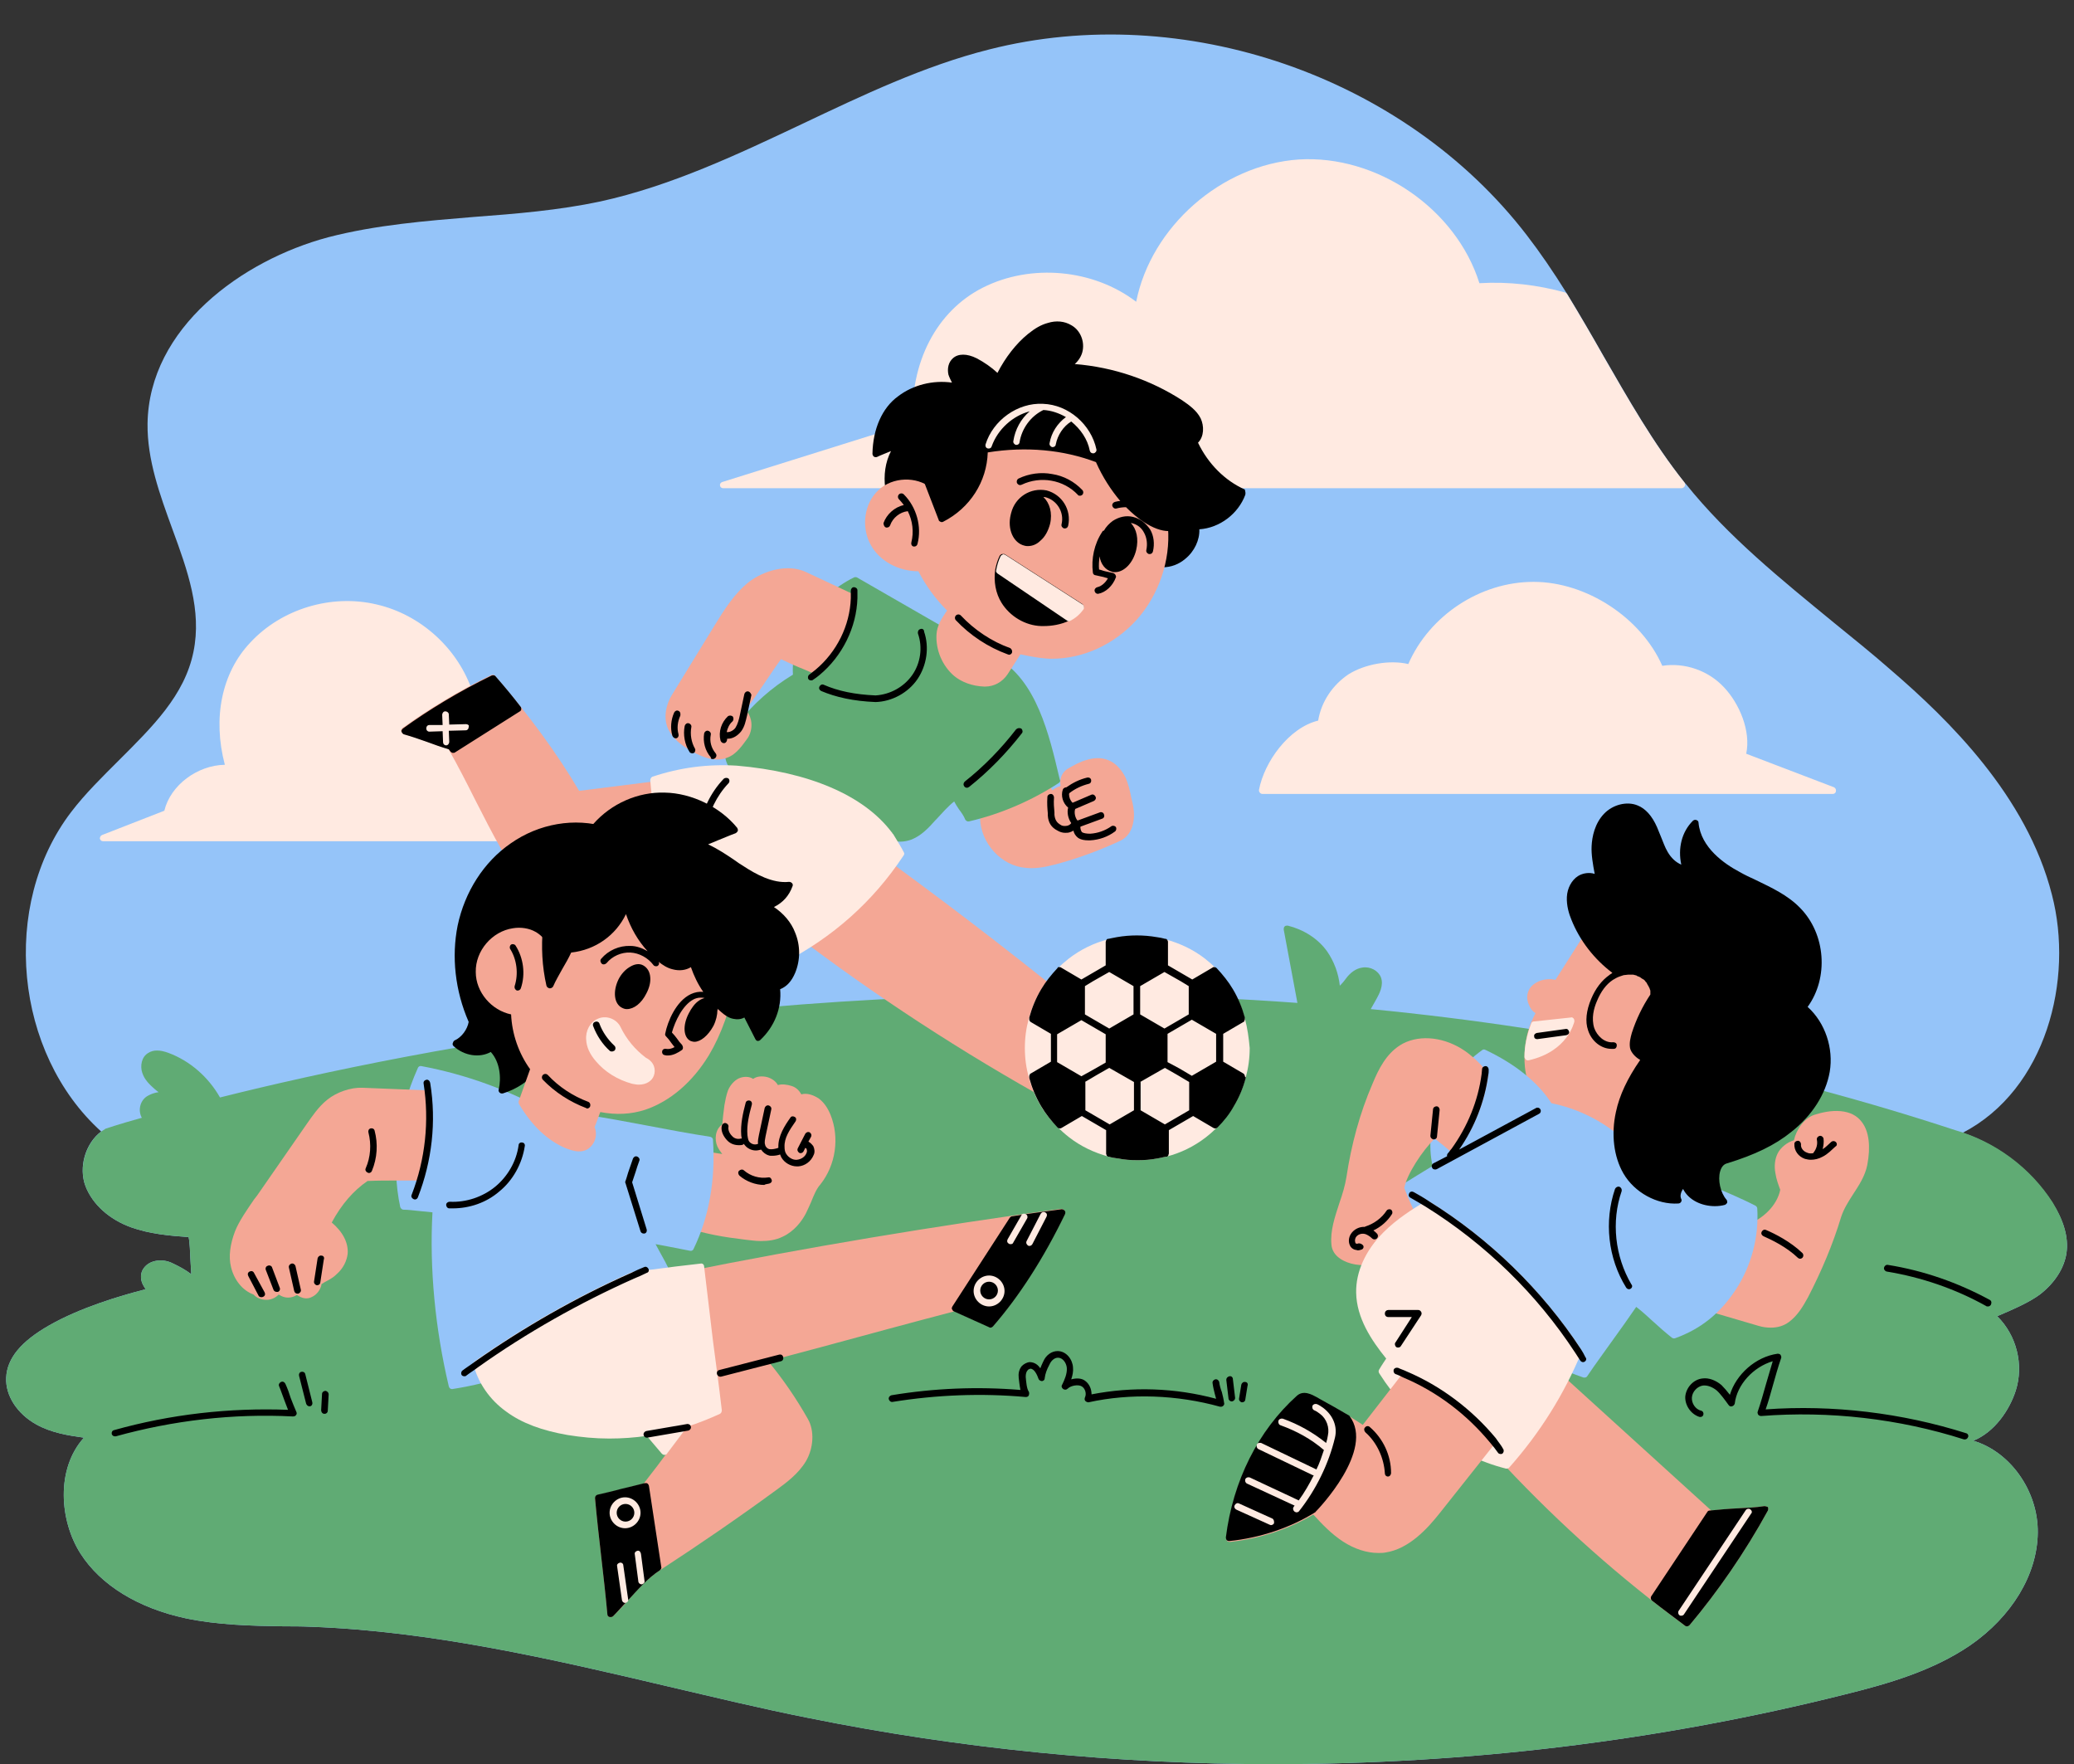
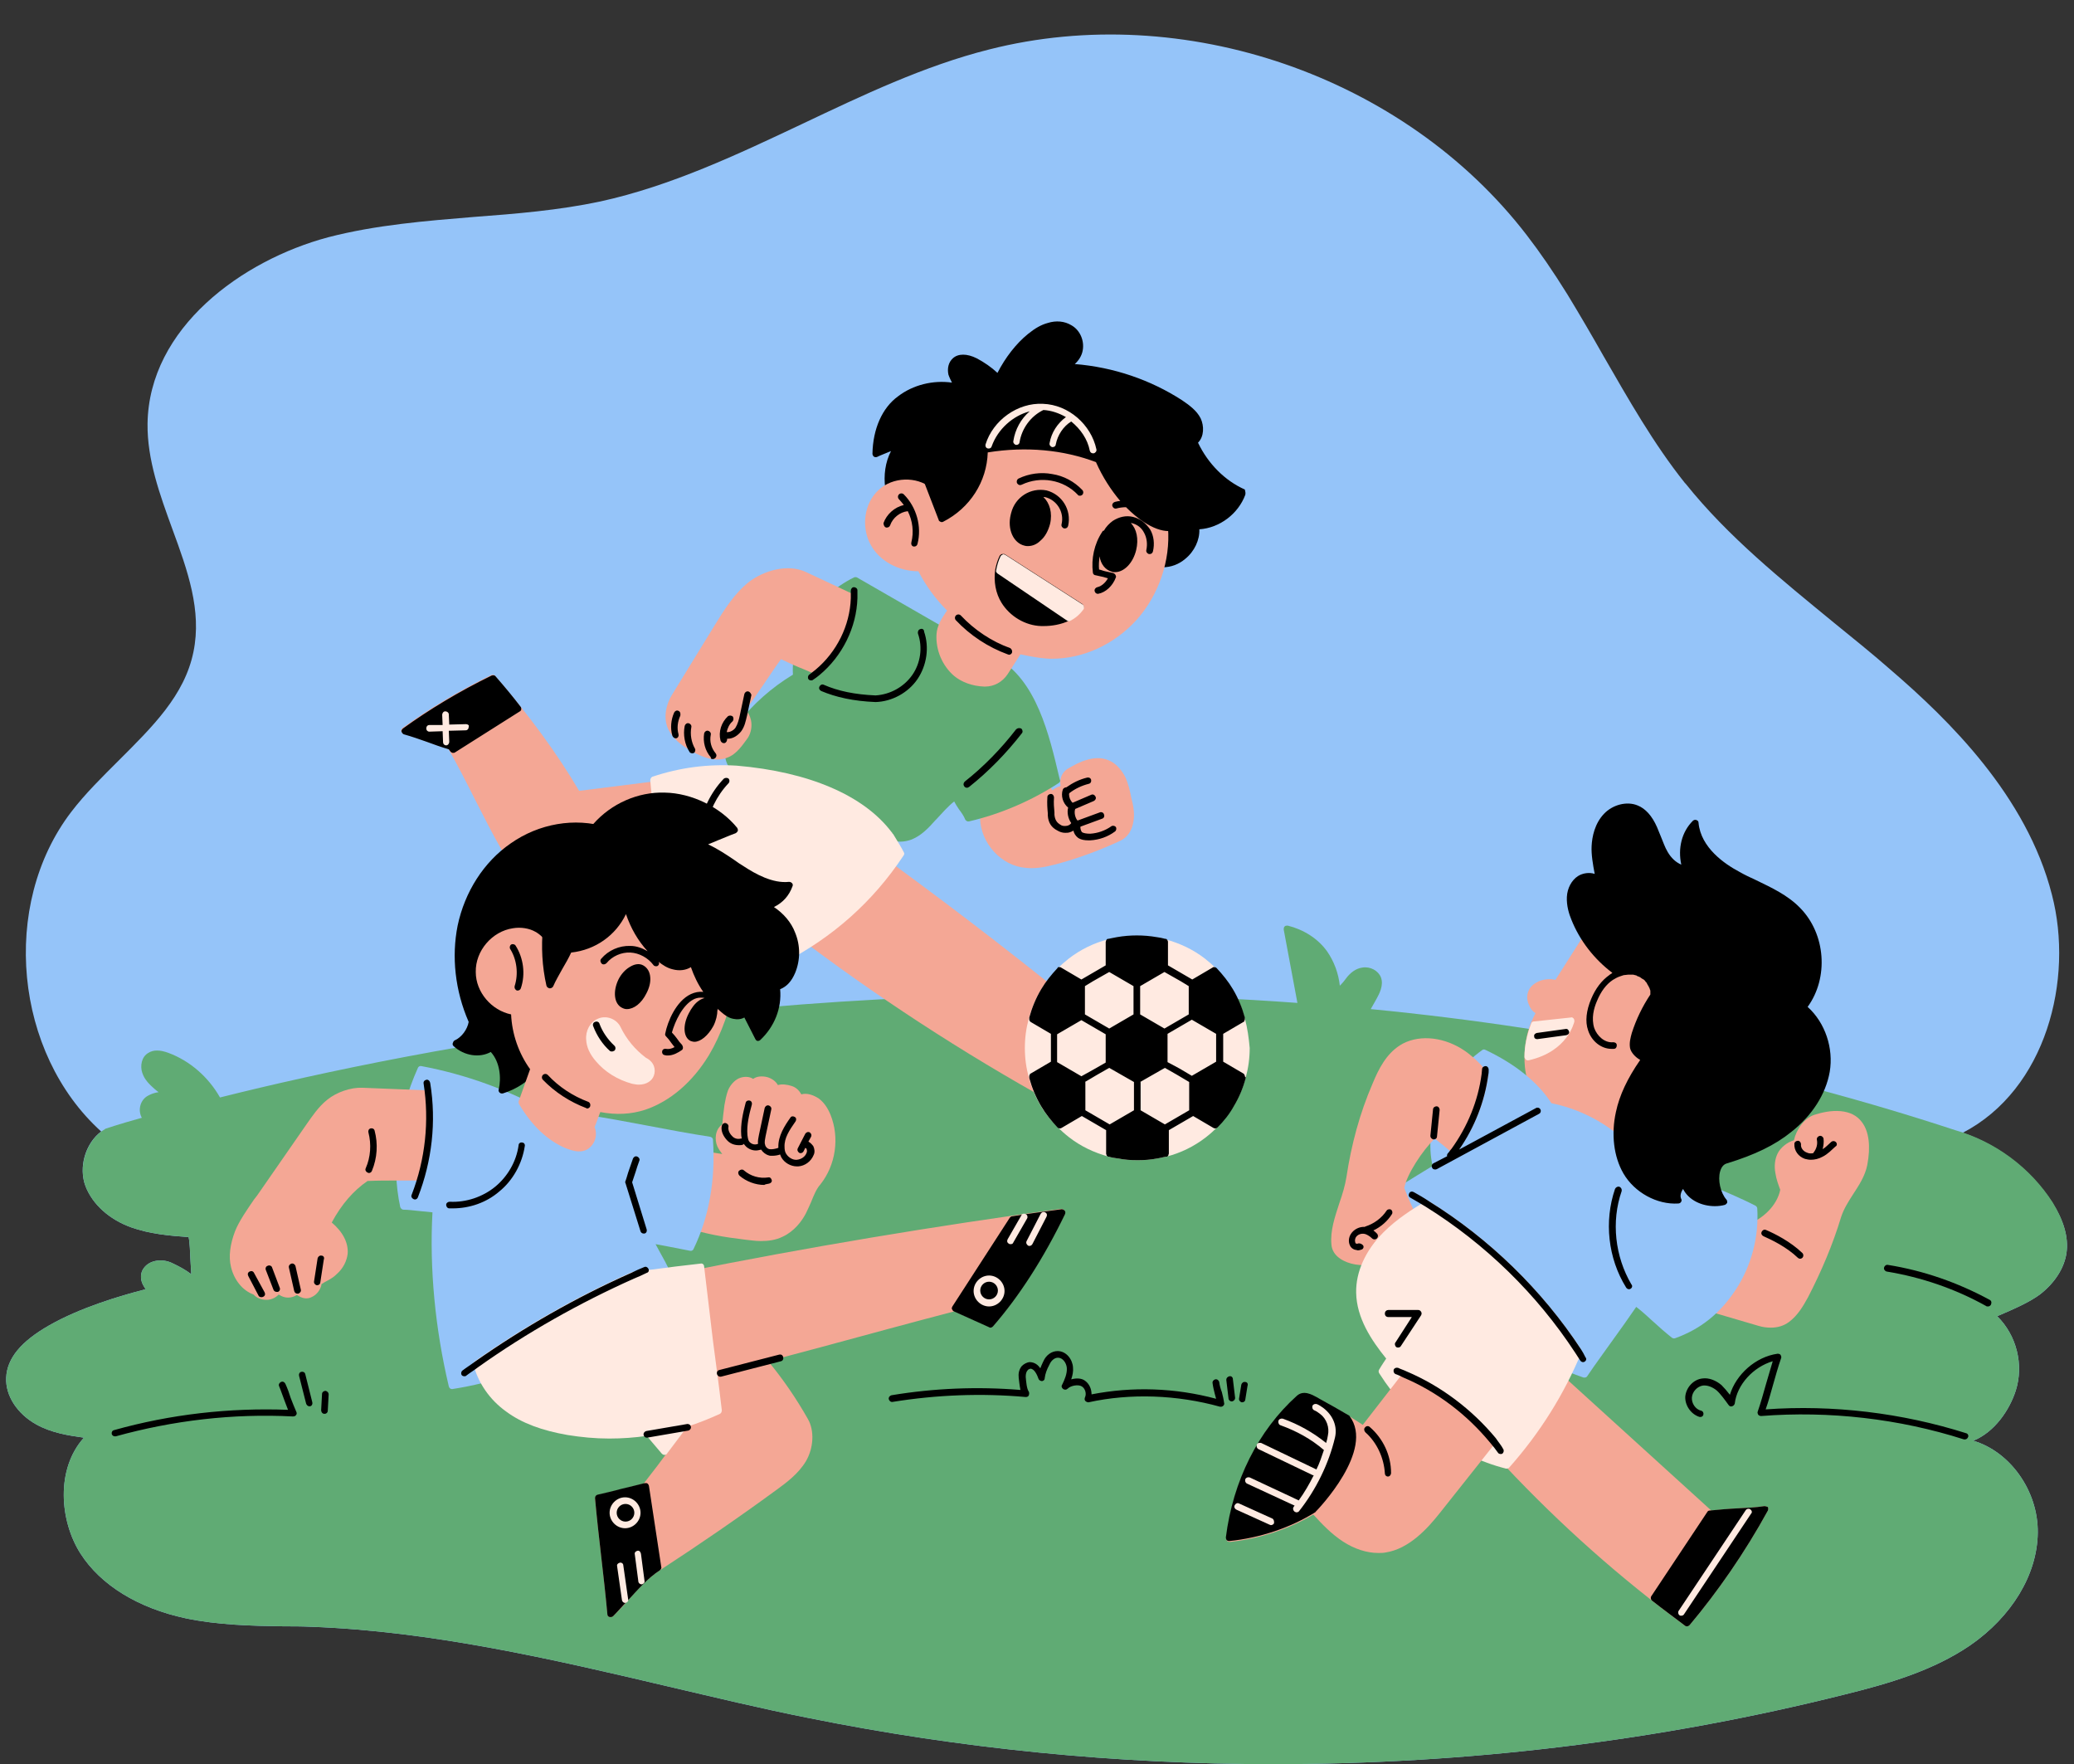
<svg xmlns="http://www.w3.org/2000/svg" height="399.3" preserveAspectRatio="xMidYMid meet" version="1.0" viewBox="-1.3 -7.8 469.5 399.3" width="469.5" zoomAndPan="magnify">
  <rect x="-1.3" y="-7.8" width="469.5" height="399.3" fill="#333333" stroke="none" />
  <g id="change1_1">
    <path d="M466.5,275.8C466.5,275.8,466.5,275.8,466.5,275.8c-0.5,3.4-2.6,6.7-5.9,9.3c-2.5,1.9-6.3,3.5-9.3,4.8 c-0.2,0.1-0.3,0.1-0.5,0.2c4.4,4.3,6.1,11,4.2,16.9c-1.4,4.3-4.7,9.3-9.6,11.3c8.2,2.4,14.7,11.2,14.6,20.8 c-0.1,9.5-5.9,19-15.3,25.5c-8.5,5.8-18.6,8.7-28.3,11.1c-42.2,10.6-85.8,15.8-129.4,15.8c-35.5,0-70.9-3.5-105.5-10.5 c-10.6-2.1-21.3-4.7-31.6-7.1c-26.3-6.2-53.5-12.5-80.8-13.5c-2.1-0.1-4.1-0.1-6.2-0.1c-7.3-0.1-14.9-0.3-22.1-1.8 c-10.8-2.3-19.3-7.5-23.9-14.7c-4.7-7.4-5.6-19.1,0.8-26.2c-3.6-0.5-7.4-1.1-10.8-3c-4.3-2.4-7-6.5-6.8-10.6 c0.2-4.4,3.4-8.2,9.7-11.8c7-4,16-6.7,21.9-8.2c-0.2-0.2-0.3-0.4-0.4-0.6c-0.8-1.2-0.9-2.7-0.3-3.8c1.3-2.3,4.5-2.6,6.7-1.5 c1.5,0.7,3,1.5,4.3,2.5c-0.1-1.1-0.1-2.3-0.2-3.4c-0.1-1.7-0.1-3.5-0.4-5c-4.3-0.3-8.8-0.7-13-2.2c-5-1.8-8.7-5.2-10.3-9.2 c-1.7-4.3-0.1-9.8,3.5-12.5c-19.6-17.7-22.9-51.2-6.8-72.3c3.2-4.2,7.1-8,10.8-11.7c7.6-7.6,14.9-14.7,16.9-24.6 c1.9-9.3-1.3-18.3-4.8-27.8c-2.8-7.7-5.7-15.6-5.6-23.8c0.3-21.7,21.4-37,40.9-42.2c10.8-2.8,22.1-3.7,33-4.6 c9.4-0.7,19.2-1.5,28.6-3.5c16-3.5,31.2-10.7,45.8-17.6c13.5-6.4,27.5-13.1,42.2-16.8c44-11.2,94,6,121.7,42c3,3.9,5.9,8.1,9.2,13.4 c2.8,4.6,5.6,9.4,8.2,14c5.6,9.7,11.3,19.8,18.4,28.7c0.1,0.1,0.1,0.1,0.2,0.2c9.6,12,21.8,21.8,33.5,31.4c4.3,3.5,8.8,7.1,13,10.8 c12.9,11.1,30.7,28.4,36.4,50.8c5,19.2-1.3,44.1-20.2,53.9c8.2,2.8,15.5,8.4,20.3,15.8C465.9,268.5,467,272.3,466.5,275.8z" fill="#95C4F9" />
  </g>
  <g id="change2_1">
    <path d="M466.5,275.8c-0.5,3.4-2.6,6.7-5.9,9.3c-2.5,1.9-6.3,3.5-9.3,4.8c-0.2,0.1-0.3,0.1-0.5,0.2 c4.4,4.3,6.1,11,4.2,16.9c-1.4,4.3-4.7,9.3-9.6,11.3c8.2,2.4,14.7,11.2,14.6,20.8c-0.1,9.5-5.9,19-15.3,25.5 c-8.5,5.8-18.6,8.7-28.3,11.1c-42.2,10.6-85.8,15.8-129.4,15.8c-35.5,0-70.9-3.5-105.5-10.5c-10.6-2.1-21.3-4.7-31.6-7.1 c-26.3-6.2-53.5-12.5-80.8-13.5c-2.1-0.1-4.1-0.1-6.2-0.1c-7.3-0.1-14.9-0.3-22.1-1.8c-10.8-2.3-19.3-7.5-23.9-14.7 c-4.7-7.4-5.6-19.1,0.8-26.2c-3.6-0.5-7.4-1.1-10.8-3c-4.3-2.4-7-6.5-6.8-10.6c0.2-4.4,3.4-8.2,9.7-11.8c7-4,16-6.7,21.9-8.2 c-0.2-0.2-0.3-0.4-0.4-0.6c-0.8-1.2-0.9-2.7-0.3-3.8c1.3-2.3,4.5-2.6,6.7-1.5c1.5,0.7,3,1.5,4.3,2.5c-0.1-1.1-0.1-2.3-0.2-3.4 c-0.1-1.7-0.1-3.5-0.4-5c-4.3-0.3-8.8-0.7-13-2.2c-5-1.8-8.7-5.2-10.3-9.2c-1.8-4.6,0.2-10.6,4.3-13c0,0,0.1,0,0.1-0.1 c0,0,2.9-1,8.3-2.5c0-0.1-0.1-0.2-0.1-0.2c-0.8-1.7-0.2-3.9,1.5-4.8c0.7-0.4,1.6-0.7,2.4-0.8c-0.1-0.1-0.3-0.2-0.4-0.3 c-0.2-0.2-0.4-0.3-0.6-0.5c-1-0.9-2.2-2-2.7-3.6c-0.5-1.5-0.2-3.6,1.4-4.5c1.1-0.7,2.6-0.7,4.5,0c4.9,1.8,9.1,5.5,11.7,10.1 c45.5-11.4,137.1-29.2,243.9-21.4l-3.1-16.6c0-0.2,0-0.5,0.2-0.7c0.2-0.2,0.4-0.2,0.7-0.2c3.6,0.9,6.8,2.9,8.9,5.8 c1.6,2.3,2.6,5,2.9,7.8c0.1-0.1,0.2-0.2,0.3-0.3c0.4-0.4,0.7-0.8,1-1.2c1-1.4,2.3-2.4,3.8-2.6c1.8-0.3,3.6,0.7,4.2,2.2 c0.7,1.8-0.4,3.8-1,4.9l-1.3,2.3c46.4,4.5,90.9,13.8,132.3,27.4c8.9,2.5,17,8.4,22.1,16.4C465.9,268.5,467,272.3,466.5,275.8z" fill="#60AB74" />
  </g>
  <g id="change3_1">
-     <path d="M379.4,102.7H162.4c-0.4,0-0.7-0.3-0.7-0.6c-0.1-0.4,0.2-0.7,0.5-0.8l43.1-13.5 c-0.6-13.6,5.4-25.2,15.9-30.5c10.9-5.5,25-4.2,34.7,3.2c3.4-17,19.3-31,36.8-32.2c17.7-1.1,35.6,11.1,40.9,28 c6.7-0.4,13.2,0.4,19.4,2.1c0.2,0.1,0.3,0.2,0.4,0.3c2.8,4.6,5.6,9.4,8.2,14c5.6,9.7,11.3,19.8,18.4,28.7c0.2,0.2,0.2,0.5,0.1,0.8 S379.6,102.7,379.4,102.7z M105.7,148.9c-3.2-9.8-11.7-17.6-21.8-19.9c-10.2-2.4-21.5,1-28.6,8.7c-6.4,6.8-8.5,17-5.7,27.6 c-6.2,0.1-12.3,4.6-13.7,10.4l-14.1,5.5c-0.3,0.1-0.5,0.5-0.5,0.8c0.1,0.4,0.4,0.6,0.7,0.6h97.8c0.3,0,0.5-0.2,0.7-0.4 c3.2-6.2,3.4-14.5,0.3-20.6C117.6,155,111.9,150.2,105.7,148.9z M413.9,170.4l-19.9-7.6c1.1-5.2-1.6-11.4-5-15 c-3.5-3.8-8.9-5.7-14-4.9c-4.8-10.9-17.2-19-29.1-19c0,0,0,0-0.1,0c-12,0-23.5,7.6-28.3,18.6c-4.2-1-9.8,0-13.5,2.3 c-3.6,2.4-6.2,6.2-6.9,10.5c-6.6,1.6-12.2,9.3-13.4,15.7c0,0.2,0,0.4,0.2,0.6c0.1,0.2,0.4,0.3,0.6,0.3h129.1c0.4,0,0.7-0.3,0.7-0.6 C414.4,170.9,414.2,170.6,413.9,170.4z" fill="#FFEAE1" />
-   </g>
+     </g>
  <g id="change4_1">
    <path d="M280.6,104.2c-1.6,4.3-5.8,7.5-10.4,7.8c0.1,2.4-1.1,5-3.2,6.7c-1.4,1.2-3.2,1.9-5.1,1.9c0,0,0,0,0,0 c-0.2,0-0.4-0.1-0.6-0.3c-0.1-0.2-0.2-0.4-0.1-0.6c0.6-2.5,0.8-5,0.7-7.5c-1.3-0.3-2.6-0.9-4-1.8c-4.5-3-8.2-7.5-10.9-13.5 c-7.4-2.8-15.8-3.6-24.5-2.2c-0.2,6.6-4,12.6-10.1,15.7c-0.2,0.1-0.4,0.1-0.6,0c-0.2-0.1-0.4-0.2-0.4-0.4l-0.1-0.3 c-0.7-1.8-1.4-3.6-2.1-5.4c0,0-0.1-0.1-0.1-0.1c-2.2-2.1-6-2.5-8.9-0.9c-0.2,0.1-0.5,0.1-0.7,0c-0.2-0.1-0.4-0.3-0.4-0.6 c-0.4-2.9,0-5.9,1.3-8.4c-0.2,0.1-0.3,0.1-0.5,0.2c-0.9,0.4-1.8,0.7-2.6,1.1c-0.2,0.1-0.5,0.1-0.7,0c-0.2-0.1-0.4-0.4-0.4-0.7 c0.1-5.6,2.2-10.4,5.8-13c3.4-2.6,7.9-3.7,12.2-3.1c-0.3-0.6-0.6-1.2-0.8-1.8c-0.3-1.4,0-2.8,1-3.7c1.2-1.1,3.2-1.1,5.4,0 c1.7,0.9,3.3,2,4.7,3.3c1.8-3.5,4.2-6.6,6.9-8.8c1.6-1.3,3-2.1,4.5-2.5c1.9-0.6,3.8-0.4,5.3,0.5c2,1.1,3,3.5,2.6,5.7 c-0.2,1.2-0.9,2.3-1.8,3.1c8.8,0.7,17.2,3.6,24.3,8.2c1.6,1.1,3.3,2.3,4.2,4.1c0.8,1.7,0.8,4.1-0.6,5.5c2.3,4.8,6.1,8.6,10.6,10.6 C280.6,103.4,280.7,103.8,280.6,104.2z" />
  </g>
  <g id="change5_1">
    <path d="M255.3,178c-0.3,2.1-1.3,3.7-3,4.5c-4.3,2-8.8,3.7-13.4,5c-2.2,0.6-4.4,1.2-6.7,1.2c-0.8,0-1.6-0.1-2.3-0.2 c-5.5-1-9.8-6.6-9.3-12.2c0-0.2,0.1-0.4,0.3-0.5c3.9-3.2,8.9-6,14.1-7.9c0.2-0.1,0.4-0.1,0.6,0.1s0.3,0.3,0.4,0.5 c0.1,0.6,0.3,1.3,0.6,1.9c0.1,0.2,0.2,0.5,0.3,0.7c0.6-0.5,1.2-0.8,1.9-1c-0.1-0.5-0.1-1.1,0-1.6c0.2-1,0.8-1.8,1.6-2.3 c1.4-0.8,2.8-1.6,4.3-2c1.3-0.4,3.2-0.7,5,0.1c1.5,0.6,2.8,2,3.7,3.7c0.7,1.5,1.1,3.2,1.4,4.8C255.2,174.3,255.6,176.2,255.3,178z" fill="#F4A795" />
  </g>
  <g id="change2_2">
    <path d="M238.4,169.4c-6.1,4-13.3,7.1-20.3,8.7c-0.4,0.1-0.7-0.1-0.9-0.4c-0.3-0.8-0.8-1.5-1.4-2.3 c-0.4-0.6-0.8-1.2-1.1-1.8c-1.4,1.1-2.8,2.7-4,4l-0.3,0.3c-1.4,1.6-3.1,3.4-5.3,4.3c-0.8,0.3-1.7,0.5-2.6,0.5c-1,0-2-0.2-2.8-0.6 c-0.2-0.1-0.3-0.2-0.6-0.6c-6-7.9-18.1-13-34-14.4c-0.2,0-0.3-0.1-0.5-0.2c-1.4-1.3-2.1-3.4-1.7-5.4c0.4-2.1,1.6-4,2.8-5.5 c3.4-4.4,7.7-8.2,12.5-11.1c-0.5-8.7,5.1-17.7,13.8-22c0.2-0.1,0.5-0.1,0.7,0l31.8,18.3c8.8,5,11.7,17.2,14,27l0.1,0.4 C238.8,168.9,238.7,169.2,238.4,169.4z" fill="#60AB74" />
  </g>
  <g id="change5_2">
    <path d="M195.8,115.5c-2.2-4-1.5-9.4,1.8-12.4c3.2-3,8.6-3.1,11.8-0.5c0.3,0,0.6,0.2,0.7,0.5 c0.7,1.8,1.4,3.7,2.2,5.5c5.3-3,8.6-8.6,8.6-14.6c0-0.4,0.3-0.7,0.6-0.7c9.3-1.5,18.4-0.7,26.2,2.3c0.2,0.1,0.3,0.2,0.4,0.4 c2.6,5.9,6.1,10.3,10.4,13.2c1.5,1,2.8,1.5,4,1.7c0.4,0,0.6,0.3,0.6,0.7c0.6,7.5-2.1,15.3-7.1,20.9c-5.1,5.6-12.1,8.8-19.2,8.8 c-0.9,0-1.8-0.1-2.7-0.2c-1.5-0.2-3-0.5-4.4-0.8l-2.9,4.5c-1.2,1.8-3.1,2.8-5.1,2.8c-0.1,0-0.2,0-0.2,0c-2.7-0.1-5.1-1-6.8-2.4 c-2.7-2.3-4.2-5.9-4-9.4c0.1-1.9,1.1-3.5,2.1-5c0.1-0.1,0.2-0.3,0.3-0.4c-2.6-2.6-4.8-5.6-6.5-8.9 C202.1,121.5,197.8,119.2,195.8,115.5z M257.5,222.8c-1.9,0.1-3.8,0.1-5.7,0.1c-1.8,0-3.6,0-5.5,0.1c-14.4-11.9-29.7-23.7-45.4-35.2 c-0.3-0.2-0.8-0.2-1,0.2c-4.9,6.7-11,12.5-18,17c-0.2,0.1-0.3,0.4-0.3,0.6s0.1,0.5,0.3,0.6c18.6,13.9,38.5,26.6,59,37.7 c0.1,0.1,0.2,0.1,0.4,0.1c0.2,0,0.4-0.1,0.5-0.2c6.5-6,12-12.7,16.4-19.9c0.1-0.2,0.1-0.5,0-0.8S257.8,222.7,257.5,222.8z M150.1,171.3l-0.4-1.9c-0.1-0.4-0.4-0.6-0.8-0.6l-19.1,2.4c-5-8.5-11.4-17.2-19-26c-0.2-0.3-0.6-0.3-0.9-0.2 c-7.4,3.6-14.3,7.8-20.1,12c-0.2,0.2-0.4,0.5-0.3,0.7s0.3,0.5,0.5,0.6c1.8,0.5,3.5,1.1,5.2,1.7c1.6,0.6,3.3,1.2,5,1.7 c2.1,3.7,4.1,7.6,6,11.4c2,3.9,4,7.9,6.2,11.7c1.8,3.1,4,6.6,7.5,7.7c2,0.6,4,0.8,6,0.8c1.5,0,3-0.1,4.4-0.2l24.1-1.8 c0.2,0,0.5-0.1,0.6-0.4c0.1-0.2,0.1-0.5,0.1-0.7C152.8,184.6,151.5,177.9,150.1,171.3z M184.2,144.9c5.1-4.2,8.3-10.7,8.5-17.3 c0-0.3-0.2-0.6-0.4-0.7c-2.1-1-4.3-2-6.4-3l-4.7-2.2c-4.2-2-9.6-0.3-12.8,2.1c-3.4,2.6-5.8,6.5-7.9,9.9l-9.7,15.8 c-1.2,1.9-2.1,5.1-0.8,7.8c1,2,2.8,3.6,5.6,5.1c2,1.1,3.8,1.7,5.4,1.7c0.8,0,1.6-0.1,2.3-0.4c2.2-0.8,3.5-2.9,4.7-4.5 c0.7-1.1,1-2.6,0.7-4c-0.2-0.9-0.6-1.7-1.2-2.3c1.4-1.9,2.7-3.8,4-5.7c1.3-1.9,2.6-3.9,4-5.8c1.7,0.8,3.4,1.6,5.2,2.3 c0.9,0.4,1.9,0.8,2.8,1.2C183.7,145.1,184,145.1,184.2,144.9z" fill="#F4A795" />
  </g>
  <g id="change3_2">
    <path d="M203.2,185.9c-6.9,10.4-16,18.5-27.3,24.3c-0.1,0.1-0.2,0.1-0.3,0.1c-0.2,0-0.3,0-0.4-0.1 c-5.6-4.1-12-8.7-16.1-15.1c-1.3,0-2.6,0-3.9,0.1c-0.3,0-0.5-0.1-0.6-0.3c-5-7-8-16.1-8.7-26.1c0-0.3,0.2-0.7,0.5-0.8 c6.3-2.1,12.6-2.9,19.1-2.5c16.3,1.4,28.7,6.7,35,15c0.1,0.1,0.2,0.2,0.2,0.3c0.1,0.1,0.1,0.1,0.2,0.2c0.9,1.5,1.8,2.9,2.5,4.3 C203.4,185.4,203.4,185.7,203.2,185.9z" fill="#FFEAE1" />
  </g>
  <g id="change4_2">
    <path d="M265.5,111.9c-0.2,0.1-0.5,0.2-0.8,0.3c-0.1,0.2-0.2,0.3-0.3,0.4c-0.1,0.1-0.3,0.1-0.4,0.1c-0.2,0-0.4-0.1-0.6-0.3 c-0.1,0-0.1,0-0.2,0c-1.6,0-3.5-0.7-5.5-2c-1.4-0.9-2.8-2.1-4.1-3.4c-0.7,0-1.5,0.1-2.2,0.3c-0.4,0.1-0.8-0.2-0.9-0.6 c-0.1-0.4,0.2-0.8,0.6-0.9c0.4-0.1,0.8-0.2,1.2-0.2c-2.1-2.5-4-5.4-5.5-8.8c-7.4-2.8-15.8-3.6-24.5-2.2c-0.2,6.6-4,12.6-10.1,15.7 c-0.2,0.1-0.4,0.1-0.6,0c-0.2-0.1-0.4-0.2-0.4-0.4l-3.7-9.6h0c-2.3-6,3.2-11.9,8.6-15.2c4.5-2.7,10.1-4,17.6-4.1 c7.6-0.1,13.7,0.9,18.9,3.2c6.2,2.7,10.4,9,13.4,14.1c1.2,2,2.5,4.2,2.8,6.8C269.1,107.5,268.2,110.7,265.5,111.9z M227.6,108.3 c0,0.1-0.1,0.3-0.1,0.4c-0.8,3.3,0.6,6.4,3.1,7c0.3,0.1,0.5,0.1,0.8,0.1c1,0,2-0.4,2.8-1.2c1.1-0.9,1.8-2.3,2.2-3.8 c0.6-2.5-0.1-4.8-1.5-6.1c0.1,0,0.2,0,0.3,0c2.7,0.6,4.5,3.4,3.8,6.2c-0.1,0.4,0.2,0.8,0.6,0.9c0.1,0,0.1,0,0.2,0 c0.3,0,0.6-0.2,0.7-0.6c0.8-3.6-1.4-7.1-4.9-8C232,102.5,228.5,104.7,227.6,108.3C227.6,108.3,227.6,108.3,227.6,108.3z M255.2,109.2c-1.6-0.4-3.2,0-4.6,0.9c-0.8,0.6-1.5,1.3-2,2.2c-0.2,0-0.3,0.1-0.4,0.3c-1.8,2.7-2.5,6.1-2.1,9.2 c0,0.3,0.3,0.6,0.6,0.6c0.6,0.1,1.2,0.3,1.8,0.4c0.3,0.1,0.7,0.2,1,0.3c-0.5,0.9-1.4,1.8-2.4,2c-0.4,0.1-0.7,0.5-0.6,0.9 c0.1,0.4,0.4,0.6,0.7,0.6c0,0,0.1,0,0.1,0c1.7-0.3,3.3-1.8,4-3.7c0.1-0.2,0-0.4-0.1-0.6s-0.3-0.3-0.5-0.4c-0.6-0.1-1.2-0.3-1.8-0.4 c-0.5-0.1-0.9-0.3-1.4-0.4c-0.1-1,0-2,0.1-3c0.3,1.8,1.3,3.1,2.8,3.5c0.2,0.1,0.5,0.1,0.7,0.1c2.1,0,4.1-2.1,4.8-5 c0.6-2.5,0.1-4.8-1.2-6.1c0.1,0,0.1,0,0.2,0c1.2,0.3,2.2,1,2.8,2.2c0.6,1.1,0.8,2.5,0.5,3.9c-0.1,0.4,0.2,0.8,0.6,0.9 c0.1,0,0.1,0,0.2,0c0.3,0,0.6-0.2,0.7-0.6c0.4-1.7,0.2-3.5-0.6-4.9C258.1,110.6,256.8,109.6,255.2,109.2z M230,101.9 c2.1-1,4.5-1.3,6.7-0.9c2.3,0.4,4.4,1.5,6,3.2c0.1,0.2,0.3,0.2,0.5,0.2c0.2,0,0.4-0.1,0.5-0.2c0.3-0.3,0.3-0.8,0-1.1 c-1.8-1.9-4.2-3.2-6.8-3.6c-2.6-0.5-5.3-0.1-7.6,1c-0.4,0.2-0.5,0.6-0.4,1C229.2,102,229.6,102.1,230,101.9z M225.5,117.6 c-0.2,0.1-0.4,0.2-0.5,0.4c-0.5,1-0.8,2.1-1,3.1c-0.4,2.7,0.1,5.4,1.4,7.5c1.9,3.1,5.4,5.2,9,5.3c0.2,0,0.4,0,0.6,0 c1.7,0,3.9-0.3,5.9-1.3c1.2-0.6,2.2-1.5,3-2.6c0.1-0.2,0.2-0.4,0.1-0.6c0-0.2-0.2-0.4-0.3-0.5l-17.6-11.3 C225.9,117.6,225.7,117.6,225.5,117.6z M227.1,140.4c0.3,0,0.6-0.2,0.7-0.5c0.1-0.4-0.1-0.8-0.4-1c-4.2-1.5-8.1-4.1-11.2-7.4 c-0.3-0.3-0.8-0.3-1.1,0c-0.3,0.3-0.3,0.8,0,1.1c3.2,3.4,7.3,6.1,11.7,7.7C226.9,140.3,227,140.4,227.1,140.4z M162.5,168.5 c-5.9,6.2-7.5,15.9-4.1,23.7c0.1,0.3,0.4,0.4,0.7,0.4c0.1,0,0.2,0,0.3-0.1c0.4-0.2,0.5-0.6,0.4-1c-3.2-7.2-1.6-16.3,3.8-22 c0.3-0.3,0.3-0.8,0-1.1C163.3,168.2,162.8,168.2,162.5,168.5z M207,134.6c-0.4,0.1-0.6,0.6-0.5,1c1.1,3.1,0.6,6.7-1.3,9.4 s-5,4.4-8.3,4.6c-4.7-0.2-8.5-1-11.7-2.4c-0.4-0.2-0.8,0-1,0.4c-0.2,0.4,0,0.8,0.4,1c3.3,1.4,7.3,2.3,12.3,2.5 c3.7-0.1,7.4-2.1,9.5-5.2c2.1-3.1,2.7-7.2,1.5-10.7C207.9,134.6,207.4,134.4,207,134.6z M228.7,157.3c-3.4,4.4-7.3,8.4-11.6,11.8 c-0.3,0.3-0.4,0.7-0.1,1.1c0.1,0.2,0.4,0.3,0.6,0.3c0.2,0,0.3-0.1,0.5-0.2c4.4-3.5,8.4-7.6,11.9-12.1c0.3-0.3,0.2-0.8-0.1-1.1 C229.4,156.9,229,157,228.7,157.3z M192.8,127.6c0-0.6,0-1.2,0-1.8c0-0.4-0.4-0.7-0.8-0.7c-0.4,0-0.7,0.4-0.7,0.8c0,0.6,0,1.1,0,1.7 c-0.2,6.2-3.2,12.2-8,16.2c-0.5,0.4-0.9,0.7-1.4,1.1c-0.3,0.2-0.4,0.7-0.2,1c0.1,0.2,0.4,0.3,0.6,0.3c0.1,0,0.3,0,0.4-0.1 c0.5-0.3,1-0.7,1.5-1.1C189.4,140.7,192.6,134.2,192.8,127.6z M168.1,148.7c-0.4-0.1-0.8,0.2-0.9,0.6l-1,4.7c-0.2,1-0.5,2.1-1,2.9 c-0.4,0.6-1.3,1.1-2,1c0.2-0.9,0.6-1.8,1.3-2.4c0.3-0.3,0.3-0.8,0.1-1.1c-0.3-0.3-0.8-0.3-1.1-0.1c-1.5,1.4-2.2,3.5-1.7,5.5 c0.1,0.3,0.4,0.6,0.7,0.6c0.1,0,0.1,0,0.2,0c0.4-0.1,0.6-0.5,0.6-0.9c0,0,0-0.1,0-0.1c0.1,0,0.2,0,0.2,0c1.2,0,2.3-0.8,3-1.7 c0.8-1.1,1-2.3,1.3-3.5l1-4.7C168.7,149.2,168.5,148.8,168.1,148.7z M160.1,164c0.2,0,0.3-0.1,0.5-0.2c0.3-0.3,0.4-0.7,0.1-1.1 c-1-1.2-1.4-2.7-1.1-4.2c0.1-0.4-0.2-0.8-0.6-0.9c-0.4-0.1-0.8,0.2-0.9,0.6c-0.3,1.9,0.2,3.9,1.5,5.4C159.6,164,159.8,164,160.1,164 z M155.2,156.8c0.1-0.4-0.2-0.8-0.6-0.9c-0.4-0.1-0.8,0.2-0.9,0.6c-0.4,2,0,4.2,1.1,5.9c0.1,0.2,0.4,0.3,0.6,0.3 c0.1,0,0.3,0,0.4-0.1c0.3-0.2,0.4-0.7,0.2-1C155.2,160.2,154.9,158.4,155.2,156.8z M152.3,153.1c-0.4-0.2-0.8,0-1,0.4 c-0.7,1.6-0.9,3.5-0.4,5.2c0.1,0.3,0.4,0.6,0.7,0.6c0.1,0,0.1,0,0.2,0c0.4-0.1,0.6-0.5,0.5-0.9c-0.4-1.4-0.2-2.9,0.4-4.2 C152.8,153.7,152.7,153.3,152.3,153.1z M240.8,171.7c1.3-1,2.8-1.7,4.4-2.1c0.4-0.1,0.6-0.5,0.5-0.9c-0.1-0.4-0.5-0.6-0.9-0.5 c-1.7,0.4-3.3,1.2-4.7,2.2c-0.3,0-0.7,0.2-0.8,0.5c-0.5,1.4,0,3.1,1.2,4.1c-0.3,1.1,0,2.5,0.7,3.5c-0.2,0.3-0.5,0.5-0.9,0.6 c-0.5,0.1-1.1,0.1-1.5-0.2c-0.9-0.5-1.3-1.2-1.4-2.3l0-0.5c-0.1-1.1-0.2-2.1-0.1-3.4c0-0.4-0.3-0.8-0.7-0.8c-0.4,0-0.8,0.3-0.8,0.7 c-0.1,1.5,0,2.6,0.1,3.7l0,0.5c0.1,1.6,0.8,2.7,2.2,3.4c0.5,0.3,1.1,0.5,1.7,0.5c0.3,0,0.7,0,1-0.1c0.3-0.1,0.6-0.2,0.9-0.4 c0.1,0.6,0.5,1.2,1,1.6c0.7,0.5,1.6,0.6,2.3,0.6c0.2,0,0.3,0,0.5,0c2-0.1,4-0.8,5.6-2c0.3-0.2,0.4-0.7,0.2-1c-0.2-0.3-0.7-0.4-1-0.2 c-1.4,1-3.1,1.6-4.8,1.7c-0.8,0-1.4-0.1-1.8-0.3c-0.3-0.2-0.5-1-0.4-1.3l4.9-1.8c0.4-0.1,0.6-0.6,0.4-1c-0.1-0.4-0.6-0.6-1-0.4 l-4.9,1.8c0,0,0,0-0.1,0c-0.5-0.6-0.8-1.8-0.5-2.6l4.2-1.8c0.4-0.2,0.6-0.6,0.4-1c-0.2-0.4-0.6-0.6-1-0.4l-4.2,1.8 c-0.5-0.5-0.8-1.2-0.8-2C240.7,171.8,240.8,171.8,240.8,171.7z M257.5,222.8c-1.9,0.1-3.8,0.1-5.7,0.1c-1.9,0-3.8,0-5.7,0.1 c-0.2,0-0.4,0.1-0.6,0.3l-12.1,15.6c-0.1,0.2-0.2,0.4-0.1,0.6c0,0.2,0.2,0.4,0.4,0.5c2.6,1.5,5.1,2.8,7.2,4c0.1,0.1,0.2,0.1,0.4,0.1 c0.2,0,0.4-0.1,0.5-0.2c6.5-6,12-12.7,16.4-19.9c0.1-0.2,0.1-0.5,0-0.8S257.8,222.7,257.5,222.8z M110.9,145.3 c-0.2-0.3-0.6-0.3-0.9-0.2c-7.4,3.6-14.3,7.8-20.1,12c-0.2,0.2-0.4,0.5-0.3,0.7c0.1,0.3,0.3,0.5,0.5,0.6c1.8,0.5,3.5,1.1,5.2,1.7 c1.6,0.6,3.3,1.2,5,1.7l0,0c0.1,0.1,0.2,0.3,0.3,0.4c0.1,0.2,0.3,0.3,0.5,0.4c0.1,0,0.1,0,0.2,0c0.1,0,0.3,0,0.4-0.1l14.7-9.3 c0.2-0.1,0.3-0.3,0.3-0.5s0-0.4-0.2-0.6C114.9,150,113,147.7,110.9,145.3z M199.3,111.6c0.1,0,0.2,0,0.2,0c0.3,0,0.6-0.2,0.7-0.5 c0.6-1.7,2.2-3,4-3.2c1.1,2.2,1.4,4.7,0.8,7.1c-0.1,0.4,0.1,0.8,0.5,0.9c0.1,0,0.1,0,0.2,0c0.3,0,0.6-0.2,0.7-0.6 c1-3.9-0.2-8.3-3.1-11.2c-0.3-0.3-0.8-0.3-1.1,0c-0.3,0.3-0.3,0.8,0,1.1c0.4,0.4,0.7,0.8,1.1,1.3c-2.1,0.5-3.9,2.1-4.6,4.1 C198.7,111,198.9,111.5,199.3,111.6z" />
  </g>
  <g id="change3_3">
    <path d="M244.1,129.5c0,0.2,0,0.4-0.1,0.6c-0.8,1.1-1.8,2-3,2.6c-0.1,0.1-0.2,0.1-0.3,0.1c-0.1,0-0.3,0-0.4-0.1 l-15.8-10.7c-0.2-0.2-0.4-0.4-0.3-0.7c0.2-1.1,0.5-2.2,1-3.2c0.1-0.2,0.3-0.3,0.5-0.4c0.2-0.1,0.4,0,0.6,0.1l17.6,11.3 C243.9,129.1,244,129.3,244.1,129.5z M231.8,85.3c-2,1.7-3.3,4.1-3.7,6.7c-0.1,0.4,0.2,0.8,0.6,0.9c0,0,0.1,0,0.1,0 c0.4,0,0.7-0.3,0.7-0.6c0.5-3.1,2.5-5.9,5.4-7.3c0,0,0,0,0,0c1.8,0.1,3.5,0.7,5.1,1.6c-1.9,1.4-3.3,3.5-3.7,5.9 c-0.1,0.4,0.2,0.8,0.6,0.9c0,0,0.1,0,0.1,0c0.4,0,0.7-0.3,0.7-0.6c0.4-2.1,1.7-4.1,3.5-5.2c2.1,1.7,3.7,4,4.2,6.6 c0.1,0.4,0.4,0.6,0.7,0.6c0,0,0.1,0,0.2,0c0.4-0.1,0.7-0.5,0.6-0.9c-1.2-5.6-6.3-10.1-12.1-10.3c-5.7-0.3-11.3,3.7-13,9.2 c-0.1,0.4,0.1,0.8,0.5,0.9c0.4,0.1,0.8-0.1,0.9-0.5C224.6,89.3,228,86.3,231.8,85.3z M253.3,224.8c-0.1-0.4-0.6-0.6-1-0.5l-3.5,1.3 l-0.9-1.6c-0.2-0.4-0.7-0.5-1-0.3c-0.4,0.2-0.5,0.7-0.3,1l0.8,1.4L245,227c-0.4,0.1-0.6,0.6-0.5,1c0.1,0.3,0.4,0.5,0.7,0.5 c0.1,0,0.2,0,0.3,0l2.7-1l1.4,2.4c0.1,0.2,0.4,0.4,0.7,0.4c0.1,0,0.3,0,0.4-0.1c0.4-0.2,0.5-0.7,0.3-1l-1.2-2.1l3.3-1.2 C253.3,225.6,253.5,225.2,253.3,224.8z M104.2,156.1l-3.8,0.1l-0.1-2.3c0-0.4-0.4-0.7-0.8-0.7c-0.4,0-0.7,0.4-0.7,0.8l0.1,2.3l-3,0 c-0.4,0-0.7,0.3-0.7,0.8c0,0.4,0.3,0.7,0.7,0.7c0,0,0,0,0,0l3-0.1l0.1,2.5c0,0.4,0.3,0.7,0.7,0.7c0,0,0,0,0,0c0.4,0,0.7-0.4,0.7-0.8 l-0.1-2.5l3.8-0.1c0.4,0,0.7-0.3,0.7-0.8C105,156.4,104.6,156.1,104.2,156.1z" fill="#FFEAE1" />
  </g>
  <g id="change5_3">
    <path d="M239.8,266.9c-4.9,9.9-10.3,18.5-16.3,25.4c-0.2,0.3-0.6,0.3-0.9,0.2c-1.3-0.6-2.6-1.2-4-1.8 c-1.3-0.6-2.6-1.1-3.8-1.7c-10,2.6-20.2,5.4-30.2,8.1c-4,1.1-8,2.1-12,3.2c3.4,4.1,6.4,8.5,9,13.1c1.5,2.6,1.3,6.6-0.5,9.6 c-1.7,2.8-4.4,4.8-6.6,6.4c-8.6,6.3-17.5,12.4-26.4,18.2c-2.8,1.8-5.1,4.4-7.4,7c-1,1.2-2.1,2.3-3.2,3.4c-0.1,0.1-0.3,0.2-0.5,0.2 c-0.1,0-0.2,0-0.3,0c-0.3-0.1-0.5-0.3-0.5-0.6c-0.4-4.4-0.9-8.8-1.4-13.1c-0.5-4.3-1-8.7-1.4-13.1c0-0.4,0.2-0.7,0.6-0.8 c1.7-0.4,3.5-0.9,5.3-1.3c1.7-0.4,3.4-0.9,5.1-1.3c2.1-2.7,4.1-5.3,6-7.9c2-2.6,4-5.2,6-7.9c0-1.9-0.2-3.8-0.3-5.7 c0-0.5-0.1-1.1-0.1-1.7c-0.6,0.2-1.3,0.3-1.9,0.5c-0.1,0-0.1,0-0.2,0c-0.1,0-0.3,0-0.4-0.1c-0.2-0.1-0.3-0.3-0.3-0.5 c-1.8-7.4-1.3-15.5-0.7-23.8c0-0.3,0.3-0.6,0.6-0.7c28.3-5.7,57.2-10.5,85.8-14.4c0.3,0,0.5,0.1,0.7,0.3 C239.8,266.4,239.9,266.7,239.8,266.9z M152.5,269.6c6,2,10.1,2.6,15,3.2c1,0.1,2.2,0.3,3.4,0.3c1.7,0,3.4-0.2,5-1 c2.6-1.2,4.3-3.5,5.2-5.2c0.4-0.8,0.8-1.7,1.2-2.6c0.6-1.5,1.2-3,2.1-4c3.5-4.4,4.4-10.6,2.3-15.8c-0.7-1.7-1.6-2.9-2.7-3.7 c-1.1-0.7-2.6-1.3-3.9-0.9c-0.5-0.9-1.2-1.6-2.2-1.9c-0.9-0.3-2.2-0.5-3.1-0.2c-0.5-0.9-1.4-1.5-2.4-1.8c-1.2-0.3-2.4-0.2-3.2,0.4 c-0.9-0.6-2.2-0.6-3.3-0.1c-1,0.5-1.9,1.5-2.4,2.7c-0.4,1.1-0.6,2.2-0.8,3.3c-0.1,0.8-0.2,1.6-0.3,2.4c-0.1,0.7-0.1,1.4-0.2,2 c-1.6,1.1-1.8,3.4-1.1,5c0.3,0.6,0.7,1.2,1.1,1.7l-4.5-0.7c-0.4-0.1-0.7,0.2-0.8,0.5l-4.7,15.5C151.9,269.1,152.1,269.5,152.5,269.6 z" fill="#F4A795" />
  </g>
  <g id="change1_2">
    <path d="M155.7,274.9c-0.1,0.3-0.5,0.5-0.8,0.4c-1.6-0.3-3.1-0.6-4.6-0.9c-1.1-0.2-2.1-0.4-3.2-0.6 c0.4,0.7,0.8,1.5,1.2,2.2c0.7,1.2,1.3,2.4,1.9,3.6c0.1,0.3,0.1,0.6-0.1,0.8c-13,14-30.4,23.3-49,26.2c0,0-0.1,0-0.1,0 c-0.3,0-0.6-0.2-0.7-0.6c-3.1-13.1-4.4-26.7-3.7-39.4c-1-0.1-2-0.2-3-0.3c-1.2-0.1-2.4-0.3-3.6-0.3c-0.3,0-0.6-0.3-0.7-0.6 c-2.1-9.8-0.7-21,4-31.5c0.1-0.3,0.5-0.5,0.8-0.4c10.1,1.9,19.7,5.4,28.7,10.4c1.4,0.8,3.1,0.7,4.8,0.6c1.2-0.1,2.4-0.1,3.6,0 c4.6,0.7,9.5,1.6,14.2,2.5c4.7,0.9,9.5,1.8,14.1,2.5c0.3,0.1,0.6,0.3,0.6,0.7C160.7,259.3,159.2,267.7,155.7,274.9z" fill="#95C4F9" />
  </g>
  <g id="change3_4">
    <path d="M162.1,311.4c0,0.3-0.1,0.6-0.4,0.8c-2.4,1.1-4.9,2.1-7.4,2.9l-4.6,6.1c-0.1,0.2-0.3,0.3-0.6,0.3 c0,0,0,0,0,0c-0.2,0-0.4-0.1-0.6-0.3l-3.4-4c-2.8,0.4-5.6,0.6-8.5,0.6c-3.2,0-6.3-0.3-9.4-0.8c-5.8-1-10.4-2.7-13.9-5.3 c-3.8-2.7-6.4-6.6-7.4-10.6c-0.1-0.3,0-0.6,0.3-0.8c11.1-7.8,23-14.6,35.4-20.1c0.1,0,0.1,0,0.2-0.1l4.1-0.5c3.8-0.5,7.7-1,11.4-1.4 c0.4-0.1,0.8,0.2,0.8,0.7c0.7,5.6,1.3,11.2,2,16.8C160.8,301,161.5,306.2,162.1,311.4z" fill="#FFEAE1" />
  </g>
  <g id="change4_3">
    <path d="M136.3,180.5c-2.1,4.7-3.9,10-5.6,17.1c0,0.1-0.1,0.3-0.2,0.4c-2.8,2.8-5.1,6.4-7.2,9.8l-0.1,0.2c-0.2,0.3-0.5,0.4-0.8,0.3 c-0.3-0.1-0.5-0.3-0.6-0.6c-0.3-1.3-1.2-2.5-2.4-3.2c-1.2-0.6-2.7-0.9-4.2-0.7c-3.9,0.6-7.2,4.4-7.1,8.4c0,4,3.4,7.7,7.3,8.2 c0.4,0,0.7,0.4,0.7,0.7c0.1,4.5,1.5,8.9,4.2,12.5c0.2,0.3,0.2,0.6,0,0.9c-1.9,2.4-4.6,4.2-7.8,5.2c-0.1,0-0.1,0-0.2,0 c-0.2,0-0.4-0.1-0.5-0.2c-0.2-0.2-0.3-0.5-0.2-0.7c0.6-2.6,0.3-6.2-1.8-8.5c-2.5,1.4-6,0.9-8.4-1.3c-0.2-0.2-0.3-0.4-0.2-0.7 s0.2-0.5,0.4-0.6c1.6-0.7,2.9-2.5,3.2-4.2c-3.1-7.1-3.9-14.8-2.5-21.8c1.6-7.6,5.9-14.4,12-18.6c6.4-4.5,14.5-5.9,21.7-3.7 c0.2,0.1,0.4,0.2,0.5,0.4S136.4,180.3,136.3,180.5z M239.7,266.2c-0.2-0.2-0.4-0.3-0.7-0.3c-3.7,0.5-7.5,1-11.2,1.6 c-0.2,0-0.4,0.2-0.5,0.3l-13,20.1c-0.1,0.2-0.2,0.4-0.1,0.6c0.1,0.2,0.2,0.4,0.4,0.5c1.3,0.6,2.7,1.2,4,1.8c1.3,0.6,2.7,1.2,4,1.8 c0.1,0.1,0.2,0.1,0.3,0.1c0.2,0,0.4-0.1,0.6-0.3c6-6.9,11.5-15.5,16.3-25.4C239.9,266.7,239.9,266.4,239.7,266.2z M145.6,328.5 c-0.1-0.4-0.4-0.7-0.8-0.6c-0.1,0-0.1,0-0.2,0c-1.7,0.4-3.5,0.9-5.3,1.3c-1.8,0.5-3.6,0.9-5.3,1.3c-0.4,0.1-0.6,0.4-0.6,0.8 c0.4,4.4,0.9,8.9,1.4,13.2c0.5,4.3,1,8.7,1.4,13.1c0,0.3,0.2,0.5,0.5,0.6c0.1,0,0.2,0,0.3,0c0.2,0,0.4-0.1,0.5-0.2 c1.1-1.1,2.1-2.3,3.2-3.4c2.3-2.5,4.6-5.2,7.4-7c0.2-0.2,0.4-0.5,0.3-0.7L145.6,328.5z" />
  </g>
  <g id="change5_4">
    <path d="M165.6,213c-1.6,7.7-3.6,13.3-6.4,18c-3.7,6.1-8.8,10.5-14.5,12.4c-3.1,1-6.5,1.2-10.1,0.5l-0.2,0.5 c-0.4,1-0.7,2-1.1,2.9c0.4,0.9,0.4,2.1,0,3.1c-0.5,1.2-1.5,2.1-2.6,2.3c-0.3,0.1-0.7,0.1-1,0.1c-1,0-2.1-0.4-2.9-0.7 c-4.1-1.7-7.7-5.1-10.6-10c-0.1-0.2-0.1-0.4-0.1-0.6l2.6-7.3c-2.6-3.6-4.1-8-4.3-12.4c-4.4-0.9-8-5-8-9.6c-0.1-4.8,3.7-9.2,8.4-9.9 c1.8-0.3,3.7,0,5.1,0.8c1.1,0.6,2.1,1.6,2.6,2.7c3.3-5.3,7.1-10.9,13.1-13.2c5.8-2.2,13-0.8,18.7,3.5c4.4,3.3,8.1,8.8,11.1,16.3 C165.6,212.7,165.6,212.8,165.6,213z M95.7,239c-2.5-0.1-5-0.2-7.5-0.3c-2.5-0.1-5-0.2-7.5-0.3c-2.6-0.1-5.8,1-7.9,2.7 c-2,1.6-3.4,3.7-4.8,5.7c-3.7,5.3-7.4,10.7-11.1,16l-0.7,0.9c-1.5,2.2-3.4,4.9-4.3,7.2c-1.1,2.9-1.5,5.7-0.9,8.1 c0.7,2.9,2.6,5.3,5.1,6.2c0.7,0.8,1.8,1.2,2.9,1.2c0.1,0,0.2,0,0.3,0c1-0.1,1.8-0.5,2.5-1.2c0.6,0.4,1.3,0.7,2.1,0.7 c0.7,0,1.4-0.2,2-0.6c1.2,0.8,2.3,1,3.3,0.5c1.2-0.5,2.1-1.7,2.3-3c0.3-0.1,0.5-0.3,0.7-0.4c0.9-0.5,1.8-0.9,2.7-1.8 c1.5-1.3,2.3-3,2.5-4.6c0.2-2.4-1-4.9-3.6-7.1c2.2-4.1,4.9-7.2,8.1-9.4c2.3-0.1,4.5-0.1,6.8-0.1c1.7,0,3.4,0,5.1,0 c0.3,0,0.6-0.2,0.7-0.5c1.8-6.2,2.4-12.9,1.7-19.2C96.4,239.3,96.1,239,95.7,239z" fill="#F4A795" />
  </g>
  <g id="change3_5">
    <path d="M146.7,235.7c-0.4,1.1-1.6,2-3.4,2c-0.5,0-0.9-0.1-1.5-0.2c-3.3-0.9-6.2-2.7-8.2-5.1 c-1.4-1.6-2.1-3.2-2.2-4.8c-0.2-2.1,0.9-4.1,2.6-4.8c1.9-0.9,4.3,0,5.2,1.9c1.3,2.7,3.3,5.1,5.7,6.9 C146.9,232.6,147.2,234.4,146.7,235.7z M280.5,222.7c-0.6-2.2-1.5-4.4-2.7-6.4c-1-1.7-2.3-3.3-3.7-4.8c0,0,0,0-0.1-0.1 c-0.8-0.8-1.6-1.5-2.5-2.2c-2.7-2.1-5.7-3.5-9-4.4c-0.7-0.2-1.3-0.3-2-0.4c-2.9-0.5-6-0.5-8.9,0c-0.7,0.1-1.4,0.3-2,0.4 c-3.2,0.8-6.3,2.3-9,4.4c-0.9,0.7-1.8,1.5-2.5,2.2c0,0-0.1,0-0.1,0.1c-1.4,1.5-2.7,3.1-3.7,4.8c-1.2,2-2.1,4.2-2.7,6.4 c-0.6,2.2-0.9,4.4-0.9,6.7c0,2.3,0.3,4.5,0.9,6.7c0.6,2.2,1.5,4.4,2.7,6.4c1,1.7,2.3,3.3,3.7,4.7c0,0,0,0,0.1,0.1l0,0 c0.8,0.8,1.7,1.6,2.6,2.3c2.7,2.1,5.7,3.5,9,4.4c0.6,0.2,1.3,0.3,2,0.4c0,0,0,0,0.1,0c1.4,0.3,2.9,0.4,4.4,0.4c1.5,0,3-0.1,4.5-0.4 c0.7-0.1,1.3-0.3,2-0.4c3.2-0.8,6.3-2.3,9-4.4c0.9-0.7,1.8-1.5,2.6-2.3l0,0c0,0,0,0,0-0.1c1.4-1.4,2.7-3,3.7-4.7 c1.2-2,2.1-4.1,2.7-6.4c0.6-2.2,0.9-4.4,0.9-6.7C281.4,227.2,281.1,224.9,280.5,222.7z" fill="#FFEAE1" />
  </g>
  <g id="change4_4">
    <path d="M280.5,235.8c0,0,0-0.1,0-0.1c0-0.1,0-0.1-0.1-0.2c0,0,0-0.1,0-0.1c-0.1-0.1-0.1-0.1-0.2-0.2l-4.6-2.7v-6.3l4.6-2.7 c0.1,0,0.1-0.1,0.2-0.2c0,0,0,0,0-0.1c0-0.1,0.1-0.1,0.1-0.2c0,0,0-0.1,0-0.1c0-0.1,0-0.1,0-0.2c0,0,0-0.1,0-0.1c0,0,0,0,0-0.1 c-0.6-2.2-1.5-4.4-2.7-6.4c-1-1.7-2.3-3.3-3.7-4.8c-0.1-0.1-0.3-0.2-0.5-0.2c0,0,0,0,0,0c-0.1,0-0.1,0-0.2,0c-0.1,0-0.1,0-0.2,0.1 l-4.6,2.7l-5.5-3.2v-5.3c0-0.1,0-0.2-0.1-0.3c0,0,0-0.1,0-0.1c0-0.1-0.1-0.1-0.1-0.1c0,0,0,0-0.1-0.1c0,0-0.1-0.1-0.1-0.1 c0,0-0.1,0-0.1,0c0,0,0,0-0.1,0c-0.7-0.2-1.3-0.3-2-0.4c-2.9-0.5-6-0.5-8.9,0c-0.7,0.1-1.4,0.3-2,0.4c0,0,0,0-0.1,0c0,0-0.1,0-0.1,0 c0,0-0.1,0.1-0.1,0.1c0,0-0.1,0-0.1,0.1c0,0-0.1,0.1-0.1,0.1c0,0,0,0,0,0.1c0,0.1-0.1,0.2-0.1,0.3v5.3l-5.5,3.2l-4.6-2.7 c0,0,0,0,0,0c-0.1-0.1-0.2-0.1-0.3-0.1c0,0,0,0,0,0c0,0,0,0,0,0c-0.1,0-0.1,0-0.2,0c0,0,0,0-0.1,0c-0.1,0-0.2,0.1-0.2,0.2 c-1.4,1.5-2.7,3.1-3.7,4.8c-1.2,2-2.1,4.2-2.7,6.4c0,0,0,0,0,0.1c0,0,0,0.1,0,0.1c0,0.1,0,0.1,0,0.2c0,0,0,0.1,0,0.1 c0,0.1,0,0.1,0.1,0.2c0,0,0,0,0,0.1c0.1,0.1,0.1,0.1,0.2,0.2l4.6,2.7v6.3l-4.6,2.7c-0.1,0-0.1,0.1-0.2,0.2c0,0,0,0,0,0.1 c0,0.1-0.1,0.1-0.1,0.2c0,0,0,0.1,0,0.1c0,0.1,0,0.1,0,0.2c0,0,0,0.1,0,0.1c0,0,0,0,0,0.1c0.6,2.2,1.5,4.4,2.7,6.4 c1,1.7,2.3,3.3,3.7,4.8c0,0,0,0,0,0c0.2,0.2,0.6,0.3,0.9,0.1l4.6-2.7l5.5,3.2v5.3c0,0.1,0,0.2,0.1,0.3c0,0,0,0.1,0,0.1 c0,0.1,0.1,0.1,0.1,0.1c0,0,0,0,0.1,0.1c0,0,0.1,0.1,0.1,0.1c0,0,0.1,0,0.1,0c0,0,0,0,0.1,0c0.6,0.2,1.3,0.3,2,0.4c0,0,0,0,0.1,0 c1.4,0.3,2.9,0.4,4.4,0.4c1.5,0,3-0.1,4.5-0.4c0.7-0.1,1.3-0.3,2-0.4c0,0,0,0,0.1,0c0,0,0.1,0,0.1,0c0.1,0,0.1-0.1,0.1-0.1 c0,0,0.1,0,0.1-0.1c0,0,0.1-0.1,0.1-0.1c0,0,0,0,0-0.1c0-0.1,0.1-0.2,0.1-0.3v-5.3l5.5-3.2l4.6,2.7c0.3,0.2,0.7,0.1,0.9-0.1 c0,0,0,0,0,0c1.4-1.4,2.7-3,3.7-4.8c1.2-2,2.1-4.1,2.7-6.4c0,0,0,0,0-0.1c0,0,0-0.1,0-0.1C280.5,235.9,280.5,235.8,280.5,235.8z M263,232.6v-6.4l5.5-3.2l5.5,3.2v6.3l-5.5,3.2l-2.7-1.6L263,232.6z M243.5,235.8l-5.5-3.2v-6.3l5.5-3.2l5.5,3.2v6.4l-2.8,1.6 L243.5,235.8z M256.8,237.1l2.8-1.6l2.8-1.6l2.8,1.6l2.7,1.6v6.4l-5.5,3.2l-5.5-3.2V237.1z M244.3,237.1l2.7-1.6l2.8-1.6l2.8,1.6 l2.8,1.6v6.4l-5.5,3.2l-5.5-3.2V237.1z M267.8,215.4v6.4l-5.5,3.2l-5.5-3.2v-6.4l5.5-3.2l3.7,2.1L267.8,215.4z M249.8,212.2l5.5,3.2 v6.4l-5.5,3.2l-5.5-3.2v-6.4l1.8-1.1L249.8,212.2z M131.6,243.1c0.3,0,0.6-0.2,0.7-0.5c0.1-0.4,0-0.8-0.4-1 c-3.5-1.3-6.7-3.4-9.2-6.1c-0.3-0.3-0.8-0.3-1.1,0c-0.3,0.3-0.3,0.8,0,1.1c2.7,2.8,6.1,5,9.8,6.4 C131.5,243.1,131.6,243.1,131.6,243.1z M145.9,213.4c-0.1-1.3-0.7-2.2-1.6-2.7c-0.9-0.5-2-0.3-3.1,0.4c-1,0.6-1.9,1.6-2.5,2.8 c-1.3,2.7-1,5.5,0.8,6.4c0.4,0.2,0.7,0.3,1.1,0.3c1.6,0,3.3-1.3,4.4-3.5C145.7,215.8,146,214.5,145.9,213.4z M161.1,220.5 c0.3,0.3,0.6,0.5,0.9,0.8c0.7,0.6,1.6,1.3,2.7,1.5c0.9,0.2,1.8,0.1,2.5-0.3l2.5,4.9c0.1,0.2,0.3,0.4,0.5,0.4c0,0,0.1,0,0.1,0 c0.2,0,0.4-0.1,0.5-0.2c3.2-3,4.9-7.2,4.5-11.5c1.5-0.6,2.6-1.8,3.4-3.7c1.2-2.9,1.2-6.2,0-9.1c-0.9-2.4-2.7-4.4-4.8-5.8 c2-1,3.4-2.5,4.2-4.7c0.1-0.2,0.1-0.5-0.1-0.7s-0.4-0.3-0.7-0.3c-3.7,0.4-7.6-1.8-10.2-3.5c-0.7-0.4-1.4-0.9-2.1-1.4 c-1.9-1.3-3.9-2.6-6-3.6c0.8-0.3,1.5-0.6,2.2-0.9c1.3-0.5,2.6-1.1,4-1.6c0.2-0.1,0.4-0.3,0.5-0.5c0.1-0.2,0-0.5-0.1-0.7 c-3.8-4.7-10.3-7.9-16.4-8c-6.1-0.2-12.1,2.5-16.1,7c-6.9,7.7-10.7,15.6-11.5,23.5c-0.4,4.4-0.2,8.8,0.8,13.2 c0.1,0.3,0.3,0.5,0.7,0.6c0.3,0,0.6-0.1,0.8-0.4c0.6-1.4,1.4-2.7,2.1-4c0.7-1.2,1.4-2.4,2-3.7c5.5-0.6,10.1-3.9,12.4-8.7 c1.1,3.2,2.7,6,4.9,8.4c-1.2-0.7-2.5-1.2-3.9-1.2c-2.5-0.1-5,1-6.6,2.9c-0.3,0.3-0.2,0.8,0.1,1.1c0.3,0.3,0.8,0.2,1.1-0.1 c1.3-1.6,3.4-2.5,5.4-2.4c2,0.1,4,1.2,5.2,2.8c0.1,0.2,0.4,0.3,0.6,0.3c0.1,0,0.3,0,0.4-0.1c0.3-0.2,0.4-0.6,0.2-0.9 c0.9,0.7,1.9,1.4,3.2,1.7c1.5,0.4,3,0.2,4.1-0.5c0.7,2,1.6,3.9,2.8,5.6c-1-0.1-1.9,0.1-2.8,0.5c-3.4,1.6-5.3,6.3-5.8,8.9 c-0.1,0.3,0,0.5,0.2,0.7c0.4,0.4,0.8,0.9,1.2,1.5c0.2,0.3,0.5,0.6,0.7,0.9c-0.7,0.4-1.4,0.5-1.9,0.4c-0.4-0.1-0.8,0.1-0.9,0.5 c-0.1,0.4,0.1,0.8,0.5,0.9c0.3,0.1,0.5,0.1,0.8,0.1c1.2,0,2.4-0.7,3.1-1.2c0.2-0.1,0.3-0.3,0.3-0.6c0-0.2-0.1-0.4-0.2-0.6 c-0.4-0.4-0.8-0.9-1.2-1.5c-0.3-0.4-0.7-0.9-1.1-1.3c0.7-2.5,2.4-6.2,4.9-7.5c0.8-0.4,1.7-0.5,2.5-0.3c-0.4,0.1-0.9,0.3-1.3,0.6 c-0.9,0.6-1.7,1.7-2.3,2.9c-1.4,2.7-1.2,5.4,0.4,6.2c0.3,0.1,0.6,0.2,0.9,0.2c1.4,0,3.1-1.4,4.3-3.6c0.6-1.2,0.9-2.5,0.9-3.6 C161.2,220.9,161.2,220.7,161.1,220.5z M115.2,215.4c-0.1,0.4,0.1,0.8,0.5,1c0.1,0,0.2,0,0.2,0c0.3,0,0.6-0.2,0.7-0.5 c1.1-3.2,0.6-6.9-1.2-9.7c-0.2-0.3-0.7-0.4-1-0.2c-0.3,0.2-0.4,0.7-0.2,1C115.7,209.4,116.1,212.6,115.2,215.4z M137.2,230.2 c0.2,0,0.4-0.1,0.6-0.2c0.3-0.3,0.3-0.8,0-1.1c-1.5-1.4-2.7-3.1-3.4-5c-0.1-0.4-0.6-0.6-1-0.4c-0.4,0.1-0.6,0.6-0.4,1 c0.8,2.1,2.1,4.1,3.8,5.6C136.8,230.1,137,230.2,137.2,230.2z M95.2,236.6c-0.4,0.1-0.7,0.4-0.6,0.9c1.3,8.4,0.4,17.1-2.7,25.1 c-0.2,0.4,0,0.8,0.4,1c0.1,0,0.2,0.1,0.3,0.1c0.3,0,0.6-0.2,0.7-0.5c3.2-8.2,4.2-17.1,2.8-25.8C96,236.8,95.6,236.5,95.2,236.6z M117.5,251.6c0.1-0.4-0.2-0.8-0.6-0.8c-0.4-0.1-0.8,0.2-0.8,0.6c-0.5,3.7-2.5,7.1-5.3,9.4c-2.8,2.3-6.6,3.6-10.3,3.4 c-0.4,0-0.8,0.3-0.8,0.7s0.3,0.8,0.7,0.8c0.3,0,0.5,0,0.8,0c3.8,0,7.6-1.3,10.5-3.8C114.8,259.4,116.9,255.6,117.5,251.6z M143.4,255c0.2-0.4,0-0.8-0.4-1c-0.4-0.2-0.8,0-1,0.4c-0.3,0.8-0.6,1.8-0.9,2.6c-0.3,0.8-0.5,1.7-0.8,2.5c-0.1,0.2-0.1,0.3,0,0.5 l3.4,10.9c0.1,0.3,0.4,0.5,0.7,0.5c0.1,0,0.1,0,0.2,0c0.4-0.1,0.6-0.5,0.5-0.9l-3.3-10.7c0.3-0.8,0.5-1.6,0.8-2.4 C142.8,256.7,143.1,255.8,143.4,255z M145.5,279.4c-0.2-0.4-0.6-0.6-1-0.4c-1,0.4-1.9,0.8-2.9,1.3c-12.4,5.5-24.3,12.3-35.4,20.1 c-0.9,0.7-1.9,1.3-2.8,2c-0.3,0.2-0.4,0.7-0.2,1c0.1,0.2,0.4,0.3,0.6,0.3c0.2,0,0.3,0,0.4-0.1c0.9-0.7,1.9-1.3,2.8-2 c11-7.8,22.9-14.5,35.2-20c1-0.4,1.9-0.8,2.9-1.3C145.5,280.2,145.7,279.8,145.5,279.4z M175.1,298.8l-13.6,3.5 c-0.4,0.1-0.6,0.5-0.5,0.9c0.1,0.3,0.4,0.6,0.7,0.6c0.1,0,0.1,0,0.2,0l13.6-3.5c0.4-0.1,0.6-0.5,0.5-0.9 C175.9,298.9,175.5,298.7,175.1,298.8z M154.3,314.5l-9.3,1.6c-0.4,0.1-0.7,0.5-0.6,0.9c0.1,0.4,0.4,0.6,0.7,0.6c0,0,0.1,0,0.1,0 l9.3-1.6c0.4-0.1,0.7-0.5,0.6-0.9S154.7,314.5,154.3,314.5z M71.5,276.4c-0.4-0.1-0.8,0.2-0.9,0.6l-0.8,5.2 c-0.1,0.4,0.2,0.8,0.6,0.9c0,0,0.1,0,0.1,0c0.4,0,0.7-0.3,0.7-0.6l0.8-5.2C72.2,276.8,71.9,276.4,71.5,276.4z M65.6,278.8 c-0.1-0.4-0.5-0.7-0.9-0.6c-0.4,0.1-0.7,0.5-0.6,0.9l1.2,5.3c0.1,0.4,0.4,0.6,0.7,0.6c0.1,0,0.1,0,0.2,0c0.4-0.1,0.7-0.5,0.6-0.9 L65.6,278.8z M60.3,279.1c-0.1-0.4-0.6-0.6-1-0.4c-0.4,0.1-0.6,0.6-0.4,1l1.7,4.4c0.1,0.3,0.4,0.5,0.7,0.5c0.1,0,0.2,0,0.3,0 c0.4-0.1,0.6-0.6,0.4-1L60.3,279.1z M56.2,280.3c-0.2-0.4-0.6-0.5-1-0.3c-0.4,0.2-0.5,0.6-0.3,1l2.3,4.4c0.1,0.3,0.4,0.4,0.7,0.4 c0.1,0,0.2,0,0.4-0.1c0.4-0.2,0.5-0.6,0.3-1L56.2,280.3z M82.6,247.6c-0.4,0.1-0.6,0.5-0.5,0.9c0.7,2.7,0.5,5.6-0.6,8.1 c-0.2,0.4,0,0.8,0.4,1c0.1,0,0.2,0.1,0.3,0.1c0.3,0,0.6-0.2,0.7-0.5c1.2-2.9,1.4-6.1,0.6-9.1C83.4,247.7,83,247.5,82.6,247.6z M181.7,250.6l0.6-1.1c0.2-0.4,0-0.8-0.3-1c-0.4-0.2-0.8,0-1,0.3l-1.7,3.3c-0.2,0.4,0,0.8,0.3,1c0.1,0.1,0.2,0.1,0.3,0.1 c0.3,0,0.5-0.1,0.7-0.4l0.4-0.8c0.2,0.1,0.3,0.2,0.3,0.3c0.1,0.3,0.1,0.6,0,0.8c-0.3,0.9-1.2,1.5-2.2,1.6c-0.9,0.1-1.9-0.5-2.4-1.3 c-0.3-0.4-0.4-1-0.4-1.6c-0.1-2,1.1-3.8,2.5-5.8c0.2-0.3,0.2-0.8-0.2-1c-0.3-0.2-0.8-0.2-1,0.2c-1.2,1.7-2.8,4.1-2.7,6.7 c0,0,0,0.1,0,0.1c-0.5,0.2-1.5,0.4-2,0.3c-0.5-0.1-0.9-0.5-1-1c-0.2-0.6,0-1.3,0.1-1.9l1.3-6.1c0.1-0.4-0.2-0.8-0.6-0.9 c-0.4-0.1-0.8,0.2-0.9,0.6l-1.3,6.1c-0.1,0.6-0.3,1.3-0.2,2c-1,0.4-1.7-0.2-1.9-0.4c-0.3-0.3-0.4-0.8-0.5-1.6 c-0.2-2.3,0.4-4.7,1-6.9c0.1-0.4-0.1-0.8-0.5-0.9c-0.4-0.1-0.8,0.1-0.9,0.5c-0.6,2.3-1.2,4.8-1,7.4c0,0.2,0.1,0.4,0.1,0.7 c-0.1,0-0.2,0-0.2,0c-0.7,0.2-1.5,0-2-0.6c-0.6-0.6-0.9-1.4-0.8-2c0.1-0.4-0.2-0.8-0.6-0.9c-0.4-0.1-0.8,0.2-0.9,0.6 c-0.3,1.3,0.5,2.6,1.3,3.4c0.7,0.7,1.6,1,2.6,1c0.3,0,0.6,0,0.8-0.1c0.1,0,0.2-0.1,0.3-0.2c0.1,0.2,0.2,0.3,0.3,0.4 c0.4,0.5,1.3,1.1,2.4,1.1c0.4,0,0.8-0.1,1.2-0.2c0.4,0.6,1,1.1,1.7,1.3c0.2,0.1,0.5,0.1,0.8,0.1c0.6,0,1.3-0.1,1.8-0.3 c0.1,0.3,0.2,0.5,0.3,0.7c0.7,1.2,2.1,2,3.5,2c0.1,0,0.2,0,0.3,0c1.5-0.1,2.9-1.1,3.5-2.6c0.3-0.6,0.2-1.4-0.1-2 C182.4,251.1,182.1,250.8,181.7,250.6z M172.8,260.1c0.4-0.1,0.7-0.4,0.6-0.8c-0.1-0.4-0.4-0.7-0.8-0.6c-2,0.3-4-0.3-5.5-1.6 c-0.3-0.3-0.8-0.2-1.1,0.1c-0.3,0.3-0.2,0.8,0.1,1.1c1.5,1.3,3.6,2.1,5.6,2.1C172,260.2,172.4,260.2,172.8,260.1z" />
  </g>
  <g id="change3_6">
    <path d="M222.6,280.9c-1.9,0-3.5,1.6-3.5,3.5s1.6,3.5,3.5,3.5s3.5-1.6,3.5-3.5S224.5,280.9,222.6,280.9z M222.6,286.3c-1.1,0-2-0.9-2-2s0.9-2,2-2s2,0.9,2,2S223.7,286.3,222.6,286.3z M230.9,267c-0.4-0.2-0.8-0.1-1,0.3l-3.1,5.4 c-0.2,0.4-0.1,0.8,0.3,1c0.1,0.1,0.2,0.1,0.4,0.1c0.3,0,0.5-0.1,0.6-0.4l3.1-5.4C231.4,267.7,231.3,267.2,230.9,267z M235.3,266.6 c-0.4-0.2-0.8,0-1,0.3l-3.2,6.2c-0.2,0.4,0,0.8,0.3,1c0.1,0.1,0.2,0.1,0.3,0.1c0.3,0,0.5-0.1,0.7-0.4l3.2-6.2 C235.8,267.2,235.7,266.8,235.3,266.6z M139,345.9c-0.4,0.1-0.7,0.4-0.6,0.8l1.1,7.7c0.1,0.4,0.4,0.6,0.7,0.6c0,0,0.1,0,0.1,0 c0.4-0.1,0.7-0.4,0.6-0.8l-1.1-7.7C139.8,346.1,139.4,345.8,139,345.9z M143,343.2c-0.4,0.1-0.7,0.4-0.6,0.8l0.8,6.1 c0,0.4,0.4,0.7,0.7,0.7c0,0,0.1,0,0.1,0c0.4-0.1,0.7-0.4,0.6-0.8l-0.8-6.1C143.7,343.4,143.4,343.1,143,343.2z M143.7,334.6 c0-1.9-1.6-3.5-3.5-3.5s-3.5,1.6-3.5,3.5s1.6,3.5,3.5,3.5S143.7,336.5,143.7,334.6z M138.3,334.6c0-1.1,0.9-2,2-2s2,0.9,2,2 s-0.9,2-2,2S138.3,335.7,138.3,334.6z" fill="#FFEAE1" />
  </g>
  <g id="change5_5">
    <path d="M345.2,223.9c0.3-0.8,0.7-1.6,1.1-2.4c-0.7-0.4-1.2-1.1-1.5-1.9c-0.5-1.1-0.5-2.3,0-3.3 c0.4-0.9,1.3-1.6,2.5-2.1c1.2-0.4,2.5-0.5,3.5-0.2l9.1-14.3c0.2-0.2,0.4-0.4,0.7-0.3c9.3,1.3,17.1,8.4,19.9,18.1 c2.3,7.9,1.7,17.2-1.6,28.3c-1.2,4.2-3.3,9.3-7.8,11.2c-1.2,0.5-2.4,0.7-3.8,0.7c-2.4,0-5.1-0.8-7.4-2.4c-1.6-1.1-2.7-2.6-3.8-4 c-1.1-1.4-2.1-2.8-3.6-3.7c-4.2-2.7-7.3-7.1-8.3-12c-0.3-1.3-0.4-2.7-0.4-4.1C343.8,228.9,344.3,226.3,345.2,223.9z M398.1,333.1 c-1.9,0.3-4.1,0.4-6.1,0.5c-2,0.1-4.1,0.3-5.9,0.5c-6.5-5.9-13.1-11.9-19.7-17.9c-4.4-4-8.7-7.9-13.1-11.9c-0.2-0.2-0.4-0.2-0.6-0.2 c-0.2,0-0.4,0.2-0.5,0.4c-3.4,6.6-7.7,12.9-12.7,18.6c-0.3,0.3-0.2,0.7,0,1c12.4,13.2,26.1,25.4,40.7,36.1c0.1,0.1,0.3,0.1,0.4,0.1 c0.2,0,0.4-0.1,0.6-0.3c6.3-7.5,12.5-16.4,17.7-25.9c0.1-0.2,0.1-0.6,0-0.8C398.6,333.2,398.4,333.1,398.1,333.1z M420.2,246.2 c-1.1-1.5-2.7-2.3-4.8-2.5c-2.2-0.2-4.3,0.3-5.9,0.8c-2.5,0.8-4.2,3.5-4.7,5.8c-1.5,0.4-3.1,1.7-3.7,3c-0.6,1.2-0.8,2.8-0.5,4.4 c0.2,1.4,0.7,2.7,1.1,3.8c-0.7,3.5-3.9,6.7-7.8,8c-5.4,1.7-8.3,8.1-10.9,13.8c-0.6,1.3-1.2,2.5-1.7,3.6c-0.1,0.2-0.1,0.4,0,0.6 c0.1,0.2,0.3,0.4,0.5,0.4l15,4.4c1,0.3,1.9,0.4,2.8,0.4c1.5,0,2.9-0.4,4.1-1.3c2-1.5,3.2-3.6,4.3-5.6c3-5.8,5.6-11.9,7.5-18.2 c0.6-1.8,1.6-3.4,2.7-5.1c1.3-2,2.7-4.1,3.2-6.6C422.2,251.7,421.8,248.3,420.2,246.2z" fill="#F4A795" />
  </g>
  <g id="change1_3">
    <path d="M391.7,284c-3.6,5.5-8,9-13.8,11.1c-0.3,0.1-0.5,0-0.7-0.1c-1.5-1.2-3-2.5-4.4-3.8c-1.2-1.1-2.4-2.2-3.7-3.2 c-1.7,2.5-3.5,5-5.3,7.5c-1.9,2.7-4,5.5-5.8,8.2c-0.1,0.2-0.4,0.3-0.6,0.3c-0.1,0-0.2,0-0.2,0c-18.7-6.3-34.4-22.2-42.1-42.4 c-0.1-0.3,0-0.7,0.3-0.9c1.3-0.7,2.7-1.6,4-2.4c1.2-0.7,2.4-1.5,3.6-2.2c-2.1-9.3,2.5-20,11.2-26.2c0.2-0.2,0.5-0.2,0.7-0.1 c6.8,3.2,12,7.4,15,12.1c5.9,1.2,11.4,3.9,16,7.9c5.2,4.6,12.2,7.5,19,10.3c3.8,1.6,7.7,3.2,11.2,5c0.2,0.1,0.4,0.4,0.4,0.6 C396.9,272.1,395.2,278.6,391.7,284z" fill="#95C4F9" />
  </g>
  <g id="change5_6">
    <path d="M335.6,235.4c-0.8,6.3-3.3,12.4-7.1,17.6c-0.1,0.2-0.3,0.3-0.5,0.3c-0.2,0-0.4,0-0.6-0.2 c-1.3-1.1-2.6-2.2-3.9-3.2c-2.8,2.7-6.4,8.2-6.9,11.2c0.9,2.4,2,4.8,3.1,7c0.1,0.2,0.1,0.4,0,0.6c-0.4,0.9-0.8,1.8-1.2,2.7 c-0.8,1.7-1.7,3.7-3.2,5.2c-1.4,1.3-3,2-4.4,2c-0.5,0-1-0.1-1.4-0.3c-2.5,0.6-5.5,0.1-7.4-1.2c-1.2-0.8-1.9-1.9-2-3.2 c-0.3-3.2,0.8-6.3,1.8-9.4c0.7-2,1.3-4,1.6-5.9c1.1-7.3,3-14.4,5.9-21.1c1.4-3.4,3.1-6.7,6.2-8.7c3.8-2.4,9.3-2.1,14,0.8 c1,0.6,2,1.4,3,2.3c0.9,0.8,1.8,1.8,2.8,2.9C335.5,235,335.6,235.2,335.6,235.4z" fill="#F4A795" />
  </g>
  <g id="change3_7">
    <path d="M356.7,298.3c-3.9,9.4-9.3,18.1-16.3,26c-0.1,0.2-0.4,0.3-0.6,0.3c-0.1,0-0.1,0-0.2,0 c-11.5-2.9-21.7-10.6-28.7-21.6c-0.1-0.2-0.2-0.5,0-0.8c0.3-0.5,0.6-1,1-1.6c0.2-0.3,0.4-0.6,0.6-0.9c-3.4-4.2-6.7-9.2-6.8-14.9 c-0.1-4.7,2.1-9.6,6.2-13.7c3-3,6.5-5.2,9.5-7c0.2-0.1,0.5-0.1,0.8,0c13.7,8.5,25.6,20.1,34.4,33.5 C356.7,297.8,356.7,298.1,356.7,298.3z M344.5,232.2c0.1,0,0.1,0,0.2,0c8.9-2,10.3-8.5,10.4-8.8c0-0.2,0-0.5-0.2-0.7 s-0.4-0.3-0.6-0.2l-8.4,0.9c-0.3,0-0.5,0.2-0.6,0.5c-0.9,2.4-1.5,5-1.5,7.5c0,0.2,0.1,0.4,0.3,0.6 C344.2,232.1,344.3,232.2,344.5,232.2z" fill="#FFEAE1" />
  </g>
  <g id="change5_7">
    <path d="M337.3,318.7l-12.7,16c-2.7,3.4-6.9,8.1-12.3,8.9c-0.5,0.1-1,0.1-1.6,0.1c-2.6,0-5.4-0.9-8-2.6 c-2.6-1.7-4.7-3.9-6.7-6.1c-5.5,3.3-12.2,5.5-18.9,6.2c-0.2,0-0.5-0.1-0.6-0.2s-0.2-0.4-0.2-0.6c1.5-12.9,7.2-24.3,16.1-32.1 c1.5-1.3,3.3-0.3,4.6,0.4l0.5,0.3c3.3,1.7,6.5,3.6,9.7,5.7c1.7-2.2,3.5-4.5,5.2-6.7l3.8-4.9c0.2-0.3,0.6-0.4,0.9-0.2 c7.8,3.3,14.8,8.6,20.2,15.1C337.5,318,337.5,318.4,337.3,318.7z" fill="#F4A795" />
  </g>
  <g id="change4_5">
    <path d="M366.2,257.8c-2.2-3.8-2.8-8.9-1.7-13.9c0.8-3.8,2.6-7.6,5.5-11.8c-1.1-0.6-2.1-1.7-2.3-2.7c-0.2-1.2,0.1-2.3,0.4-3.4 c1-3.1,2.4-6,4.2-8.7c0-0.1,0-0.1,0-0.2c0-0.2,0-0.4,0-0.6c0-0.1,0-0.2-0.1-0.3c0-0.1,0-0.2-0.1-0.3c0-0.1,0-0.1-0.1-0.2 c0-0.1-0.1-0.3-0.2-0.4c0-0.1-0.1-0.1-0.1-0.2c-0.1-0.1-0.2-0.3-0.2-0.4c0-0.1-0.1-0.1-0.1-0.1c-0.1-0.1-0.2-0.2-0.3-0.4 c0,0-0.1-0.1-0.1-0.1c-0.1-0.1-0.2-0.2-0.4-0.3c-0.1,0-0.1-0.1-0.2-0.1c-0.1-0.1-0.3-0.2-0.4-0.3c-0.1,0-0.1-0.1-0.2-0.1 c-0.2-0.1-0.3-0.1-0.5-0.2c0,0-0.1,0-0.1-0.1c-0.3-0.1-0.5-0.1-0.8-0.2c-0.1,0-0.1,0-0.2,0c-0.2,0-0.5,0-0.7,0c-0.1,0-0.1,0-0.2,0 c-0.3,0-0.6,0.1-0.9,0.1c0,0,0,0-0.1,0c-0.3,0.1-0.6,0.2-0.9,0.3c0,0,0,0,0,0c-0.6,0.2-1.1,0.5-1.6,0.8c-1.5,1-2.7,2.6-3.6,4.8 c-0.7,1.6-1.3,3.9-0.6,6.1c0.6,1.7,2.3,3.4,4.3,3.2c0.4,0,0.8,0.2,0.8,0.7c0,0.4-0.2,0.8-0.7,0.8c-0.2,0-0.3,0-0.5,0 c-2.3,0-4.5-1.7-5.3-4.2c-0.7-2-0.4-4.5,0.7-7.1c1-2.4,2.4-4.2,4.1-5.4c0.2-0.2,0.5-0.3,0.7-0.5c-4.1-3.1-7.4-7.3-9.3-12.1 c-0.5-1.2-1.1-3.1-1-5.1c0.1-2,1.1-3.8,2.5-4.7c1.1-0.7,2.6-0.9,3.8-0.5c-0.4-2.1-0.8-4.4-0.7-6.3c0.1-2.1,0.7-5.1,2.8-7.3 c2-2.1,5.2-2.9,7.6-1.9c1.8,0.7,3.3,2.4,4.4,4.9c0.3,0.7,0.6,1.5,0.9,2.2c0.5,1.2,0.9,2.4,1.5,3.4c0.8,1.4,1.9,2.4,3.1,2.9 c-0.8-3.7,0.1-7.4,2.6-9.9c0.2-0.2,0.5-0.3,0.8-0.2c0.3,0.1,0.5,0.3,0.5,0.6c0.5,5.7,6,9.4,9.2,11.1c1.2,0.7,2.5,1.3,3.8,1.9 c3.5,1.7,7.2,3.4,10,6.3c5.8,5.9,6.5,15.8,1.7,22.4c4,3.6,5.9,9.4,5,14.7c0,0,0,0,0,0c-0.9,5.1-4,9.9-8.7,13.6 c-3.7,3-8.3,5.2-14.5,7.1c-0.8,0.2-1.3,0.8-1.6,1.8c-0.6,2,0.1,4.9,1.4,6.4c0.2,0.2,0.2,0.5,0.2,0.7c-0.1,0.2-0.3,0.4-0.5,0.5 c-0.7,0.2-1.5,0.3-2.3,0.3c-2.9,0-5.9-1.3-7.2-3.9c-0.6,0.9-0.7,1.7-0.4,2.3c0.1,0.2,0.1,0.5-0.1,0.7c-0.1,0.2-0.4,0.3-0.6,0.3 C373.8,264.9,368.7,262.1,366.2,257.8z M365.8,261.8c0.1-0.4-0.1-0.8-0.5-1c-0.4-0.1-0.8,0.1-1,0.5c-2.5,7.3-1.6,15.7,2.5,22.3 c0.1,0.2,0.4,0.4,0.6,0.4c0.1,0,0.3,0,0.4-0.1c0.4-0.2,0.5-0.7,0.2-1C364.3,276.6,363.4,268.7,365.8,261.8z M356.6,297.6 c-8.8-13.4-20.7-25-34.4-33.5c-1.2-0.8-2.4-1.5-3.5-2.1c-0.4-0.2-0.8-0.1-1,0.3c-0.2,0.4-0.1,0.8,0.3,1c1.1,0.6,2.2,1.3,3.4,2 c13.5,8.4,25.2,19.8,33.9,33.1c0.4,0.6,0.7,1.1,1.1,1.7c0.1,0.2,0.4,0.4,0.6,0.4c0.1,0,0.3,0,0.4-0.1c0.4-0.2,0.5-0.7,0.2-1 C357.3,298.8,357,298.2,356.6,297.6z M314.8,297.1c0.1,0.1,0.3,0.1,0.4,0.1c0.2,0,0.5-0.1,0.6-0.3l4.6-7c0.1-0.2,0.2-0.5,0-0.8 s-0.4-0.4-0.7-0.4h-6.7c-0.4,0-0.8,0.3-0.8,0.8s0.3,0.8,0.8,0.8h5.3l-3.8,5.9C314.4,296.4,314.5,296.9,314.8,297.1z M323.2,255.5 c-0.4,0.2-0.5,0.7-0.3,1c0.1,0.3,0.4,0.4,0.7,0.4c0.1,0,0.2,0,0.4-0.1l23.1-12.5c0.4-0.2,0.5-0.7,0.3-1c-0.2-0.4-0.7-0.5-1-0.3 l-17.4,9.4c3.5-5,5.8-10.9,6.6-16.9c0.1-0.4,0.1-0.8,0.1-1.2c0-0.4-0.3-0.8-0.7-0.8c-0.4,0-0.8,0.3-0.8,0.7c0,0.4-0.1,0.7-0.1,1.1 c-0.8,6.1-3.2,11.9-6.8,16.9c-0.3,0.3-0.5,0.7-0.8,1l-0.1,0.1c-0.1,0.2-0.2,0.4-0.1,0.6L323.2,255.5z M337.3,317.7 c-5.4-6.5-12.4-11.8-20.2-15.1c-0.6-0.3-1.3-0.5-1.9-0.8c-0.4-0.1-0.8,0-1,0.4c-0.1,0.4,0,0.8,0.4,1c0.6,0.2,1.2,0.5,1.8,0.8 c7.6,3.2,14.3,8.3,19.6,14.7c0.7,0.8,1.3,1.6,1.8,2.3c0.1,0.2,0.4,0.3,0.6,0.3c0.2,0,0.3,0,0.4-0.1c0.3-0.2,0.4-0.7,0.2-1 C338.6,319.4,337.9,318.6,337.3,317.7z M304.1,312.6c-2.2-1.3-4.5-2.6-6.7-3.8l-0.5-0.3c-1.3-0.7-3.1-1.7-4.6-0.4 c-8.8,7.9-14.5,19.3-16.1,32.1c0,0.2,0.1,0.5,0.2,0.6c0.1,0.1,0.3,0.2,0.5,0.2c0,0,0.1,0,0.1,0c6.9-0.7,13.8-3,19.4-6.5 c0.1,0,0.1-0.1,0.1-0.1c0.6-0.6,13.5-14,7.7-21.7C304.3,312.7,304.2,312.7,304.1,312.6z M308.8,315.2c-0.3-0.3-0.8-0.3-1.1,0.1 c-0.3,0.3-0.2,0.8,0.1,1.1c2.6,2.3,4.2,5.8,4.4,9.3c0,0.4,0.3,0.7,0.7,0.7c0,0,0,0,0,0c0.4,0,0.7-0.4,0.7-0.8 C313.6,321.6,311.8,317.8,308.8,315.2z M306,273.7c-0.1,0-0.2,0-0.2,0c-0.1,0-0.3-0.1-0.3-0.3c-0.1-0.3-0.1-0.7,0.1-1.1 c0.4-0.7,1.3-1,2.1-0.8c0.4,0.1,1.1,0.5,1.6,1c0.3,0.3,0.8,0.3,1.1,0c0.3-0.3,0.3-0.8,0-1.1c-0.3-0.3-0.5-0.5-0.8-0.7 c1.7-0.8,3.2-2.1,4.2-3.7c0.2-0.3,0.1-0.8-0.2-1c-0.3-0.2-0.8-0.1-1,0.2c-1.1,1.7-2.9,3-4.8,3.6c-0.1,0-0.1,0-0.1,0.1 c-1.2-0.1-2.5,0.5-3.2,1.6c-0.5,0.8-0.6,1.8-0.2,2.6c0.2,0.5,0.7,0.9,1.3,1c0.2,0,0.3,0.1,0.5,0.1c0.3,0,0.6-0.1,0.9-0.2 c0.4-0.2,0.5-0.7,0.2-1S306.4,273.5,306,273.7z M323.2,250.1C323.3,250.1,323.3,250.1,323.2,250.1c0.5,0,0.8-0.3,0.8-0.7l0.6-6 c0-0.4-0.3-0.8-0.7-0.8c-0.4,0-0.8,0.3-0.8,0.7l-0.6,6C322.5,249.7,322.8,250,323.2,250.1z M398.1,333.1c-1.9,0.3-4.1,0.4-6.1,0.5 c-2.1,0.1-4.3,0.3-6.3,0.5c-0.2,0-0.4,0.1-0.5,0.3l-12.7,19.1c-0.2,0.3-0.1,0.8,0.2,1c2.4,1.9,5,3.8,7.5,5.7 c0.1,0.1,0.3,0.1,0.4,0.1c0.2,0,0.4-0.1,0.6-0.3c6.3-7.5,12.5-16.4,17.7-25.9c0.1-0.2,0.1-0.6,0-0.8 C398.6,333.2,398.4,333.1,398.1,333.1z M346.7,227.4C346.7,227.4,346.7,227.4,346.7,227.4l6.6-0.9c0.4-0.1,0.7-0.4,0.6-0.8 c-0.1-0.4-0.4-0.7-0.8-0.6l-6.5,0.9c-0.4,0.1-0.7,0.4-0.6,0.8C346,227.2,346.3,227.4,346.7,227.4z M398.5,270.6 c-0.4-0.2-0.8,0-1,0.4c-0.2,0.4,0,0.8,0.4,1c1.8,0.8,5.2,2.4,7.8,4.9c0.1,0.1,0.3,0.2,0.5,0.2c0.2,0,0.4-0.1,0.5-0.2 c0.3-0.3,0.3-0.8,0-1.1C404,273.2,400.4,271.4,398.5,270.6z M414.3,250.7c-0.3-0.3-0.8-0.3-1.1,0c-0.7,0.6-1.2,1.2-1.9,1.6 c0.2-0.8,0.3-1.6,0.2-2.4c-0.1-0.4-0.5-0.7-0.9-0.6c-0.4,0.1-0.7,0.5-0.6,0.9c0.2,1-0.1,2-0.7,2.8c-0.1,0.1-0.1,0.1-0.1,0.2 c-0.5,0.1-1,0.1-1.4-0.1c-0.9-0.3-1.5-1.1-1.4-1.9c0-0.4-0.3-0.8-0.7-0.8c-0.4,0-0.8,0.3-0.8,0.7c-0.1,1.5,0.9,2.9,2.4,3.4 c0.4,0.1,0.9,0.2,1.3,0.2c0.9,0,1.8-0.2,2.7-0.7c1.2-0.6,2.1-1.6,2.9-2.3C414.6,251.5,414.6,251,414.3,250.7z" />
  </g>
  <g id="change3_8">
    <path d="M300.9,317.6c-1.4,5.9-4.3,11.8-8.1,16.6c-0.1,0.2-0.4,0.3-0.6,0.3c-0.2,0-0.3-0.1-0.5-0.2 c-0.3-0.3-0.4-0.7-0.1-1.1c0.1-0.1,0.1-0.2,0.2-0.2L281,328c-0.4-0.2-0.5-0.6-0.4-1c0.2-0.4,0.6-0.5,1-0.4l11.1,5.2 c1.3-1.8,2.4-3.7,3.4-5.7c-0.1,0-0.1,0-0.2,0l-12.3-5.9c-0.4-0.2-0.5-0.6-0.4-1s0.6-0.5,1-0.4l12.3,5.9c0.1,0,0.1,0.1,0.2,0.1 c0.7-1.4,1.2-2.9,1.7-4.4c0,0,0,0,0,0c-2.9-2.5-6.2-4.3-9.8-5.6c-0.4-0.1-0.6-0.6-0.5-1c0.1-0.4,0.6-0.6,1-0.5 c3.6,1.3,6.8,3.1,9.8,5.5c0.2-0.6,0.3-1.1,0.4-1.7c0.4-1.8-0.3-3.8-1.8-4.9c-0.4-0.3-0.8-0.6-1.3-0.8c-0.4-0.2-0.5-0.6-0.4-1 c0.2-0.4,0.6-0.5,1-0.4c0.5,0.2,1.1,0.6,1.5,0.9C300.5,312.6,301.5,315.1,300.9,317.6z M286.7,335.9l-7.5-3.4c-0.4-0.2-0.8,0-1,0.4 c-0.2,0.4,0,0.8,0.4,1l7.5,3.4c0.1,0,0.2,0.1,0.3,0.1c0.3,0,0.6-0.2,0.7-0.4C287.2,336.5,287,336,286.7,335.9z M394.9,333.8 c-0.3-0.2-0.8-0.1-1,0.2l-15.2,22.8c-0.2,0.3-0.1,0.8,0.2,1c0.1,0.1,0.3,0.1,0.4,0.1c0.2,0,0.5-0.1,0.6-0.3l15.2-22.8 C395.4,334.5,395.3,334.1,394.9,333.8z" fill="#FFEAE1" />
  </g>
  <g id="change4_6">
    <path d="M65.8,311.8c0.1,0.2,0.1,0.5-0.1,0.7c-0.1,0.2-0.4,0.3-0.7,0.3c-13.6-0.7-27.1,0.9-40.1,4.5c-0.1,0-0.1,0-0.2,0 c-0.3,0-0.6-0.2-0.7-0.5c-0.1-0.4,0.1-0.8,0.5-0.9c12.8-3.6,26.1-5.1,39.4-4.6c-0.3-0.7-0.5-1.4-0.8-2.1c-0.4-1-0.7-2-1.2-3.2 c-0.2-0.4,0-0.8,0.4-1c0.4-0.2,0.8,0,1,0.4c0.5,1.1,0.9,2.2,1.2,3.2C64.9,309.6,65.3,310.7,65.8,311.8z M67.8,303.2 c-0.1-0.4-0.5-0.6-0.9-0.5c-0.4,0.1-0.6,0.5-0.5,0.9l1.6,6.3c0.1,0.3,0.4,0.6,0.7,0.6c0.1,0,0.1,0,0.2,0c0.4-0.1,0.6-0.5,0.5-0.9 L67.8,303.2z M72.4,307c-0.4,0-0.8,0.3-0.8,0.7l-0.2,3.7c0,0.4,0.3,0.8,0.7,0.8c0,0,0,0,0.1,0c0.4,0,0.7-0.3,0.7-0.7l0.2-3.7 C73.1,307.4,72.8,307.1,72.4,307z M443.8,316.6c-14.5-4.6-30.2-6.5-45.4-5.4c0.6-1.7,1.1-3.5,1.6-5.3c0.6-2.1,1.2-4.3,1.9-6.3 c0.1-0.2,0-0.5-0.1-0.7s-0.4-0.3-0.7-0.3c-5,0.7-9.4,4.7-10.8,9.3c-0.6-0.8-1.3-1.6-1.9-2.2c-1.3-1.1-2.9-1.7-4.3-1.5 c-2,0.2-3.7,2-3.9,4.1c-0.1,2,1.3,4,3.2,4.6c0.4,0.1,0.8-0.1,0.9-0.5c0.1-0.4-0.1-0.8-0.5-0.9c-1.3-0.3-2.2-1.7-2.1-3 c0.1-1.3,1.2-2.5,2.5-2.7c1-0.1,2.1,0.3,3.1,1.1c0.9,0.8,1.9,2.2,2.7,3.3c0.2,0.3,0.5,0.4,0.8,0.3c0.3-0.1,0.5-0.3,0.6-0.6 c0.5-4.3,4.2-8.3,8.6-9.6c-0.5,1.7-1,3.4-1.5,5.1c-0.6,2.1-1.2,4.3-1.9,6.3c-0.1,0.2,0,0.5,0.1,0.7c0.2,0.2,0.4,0.3,0.7,0.3 c15.4-1.2,31.2,0.6,45.9,5.3c0.1,0,0.2,0,0.2,0c0.3,0,0.6-0.2,0.7-0.5C444.4,317.2,444.2,316.7,443.8,316.6z M274.7,305 c-0.1-0.4-0.5-0.7-0.9-0.6c-0.4,0.1-0.7,0.5-0.6,0.9c0.1,0.8,0.3,1.6,0.5,2.4c0.1,0.4,0.2,0.7,0.3,1.1c-9.3-2.5-19-2.8-28.2-1 c0-1.2-0.5-2.4-1.5-3.1c-0.8-0.6-2-0.6-3.1-0.3c0.3-0.9,0.5-1.8,0.4-2.7c-0.1-1.8-1.5-3.7-3.5-3.7c0,0,0,0,0,0 c-1.3,0-2.6,0.9-3.2,2.3l-0.1,0.2c-0.2,0.4-0.4,0.9-0.6,1.4c-0.8-1.2-1.8-1.4-2.5-1.4c-0.6,0.1-1.2,0.4-1.7,0.9 c-0.5,0.6-0.8,1.5-0.7,2.4l0,0.2c0.1,0.8,0.2,1.8,0.4,2.8c-9.7-0.8-19.6-0.4-29.2,1.2c-0.4,0.1-0.7,0.5-0.6,0.9 c0.1,0.4,0.5,0.7,0.9,0.6c9.9-1.6,20.1-2,30.1-1.1c0.3,0,0.6-0.1,0.7-0.4c0.1-0.3,0.1-0.6,0-0.8c-0.5-0.7-0.6-2.3-0.7-3.3l0-0.2 c0-0.4,0.1-1,0.4-1.3c0.1-0.2,0.3-0.3,0.6-0.4c0.9-0.1,1.6,1.4,1.9,2.3c0.1,0.3,0.5,0.5,0.8,0.5c0.4-0.1,0.6-0.3,0.6-0.7 c0.1-0.9,0.5-2,1-2.9l0.1-0.2c0.3-0.7,1-1.5,1.9-1.5c0,0,0,0,0,0c1.1,0,1.9,1.2,2,2.3c0.1,1.3-0.5,2.7-1.1,3.9 c-0.2,0.3,0,0.7,0.3,0.9c0.3,0.2,0.7,0.2,1-0.1c0.7-0.7,2.4-1,3.2-0.5c0.8,0.5,1.1,1.7,0.7,2.5c-0.1,0.3-0.1,0.6,0.1,0.8 c0.2,0.2,0.5,0.3,0.7,0.3c9.5-2.1,20.1-1.7,29.8,1c0.1,0,0.1,0,0.2,0c0.2,0,0.4-0.1,0.5-0.2c0.2-0.2,0.3-0.4,0.2-0.7 c-0.1-0.8-0.3-1.6-0.5-2.4C275,306.5,274.8,305.8,274.7,305z M277,303.7c-0.4,0.1-0.7,0.4-0.7,0.8l0.5,4.2c0,0.4,0.4,0.7,0.7,0.7 c0,0,0.1,0,0.1,0c0.4-0.1,0.7-0.4,0.7-0.8l-0.5-4.2C277.8,303.9,277.4,303.6,277,303.7z M280.6,305c-0.4-0.1-0.8,0.2-0.9,0.6 l-0.5,3.1c-0.1,0.4,0.2,0.8,0.6,0.9c0,0,0.1,0,0.1,0c0.4,0,0.7-0.3,0.7-0.6l0.5-3.1C281.3,305.4,281,305,280.6,305z M449.1,286.4 c-7.2-3.9-14.9-6.6-23-7.9c-0.4-0.1-0.8,0.2-0.9,0.6c-0.1,0.4,0.2,0.8,0.6,0.9c7.9,1.3,15.5,3.9,22.5,7.8c0.1,0.1,0.2,0.1,0.4,0.1 c0.3,0,0.5-0.1,0.7-0.4C449.6,287,449.5,286.6,449.1,286.4z" />
  </g>
</svg>